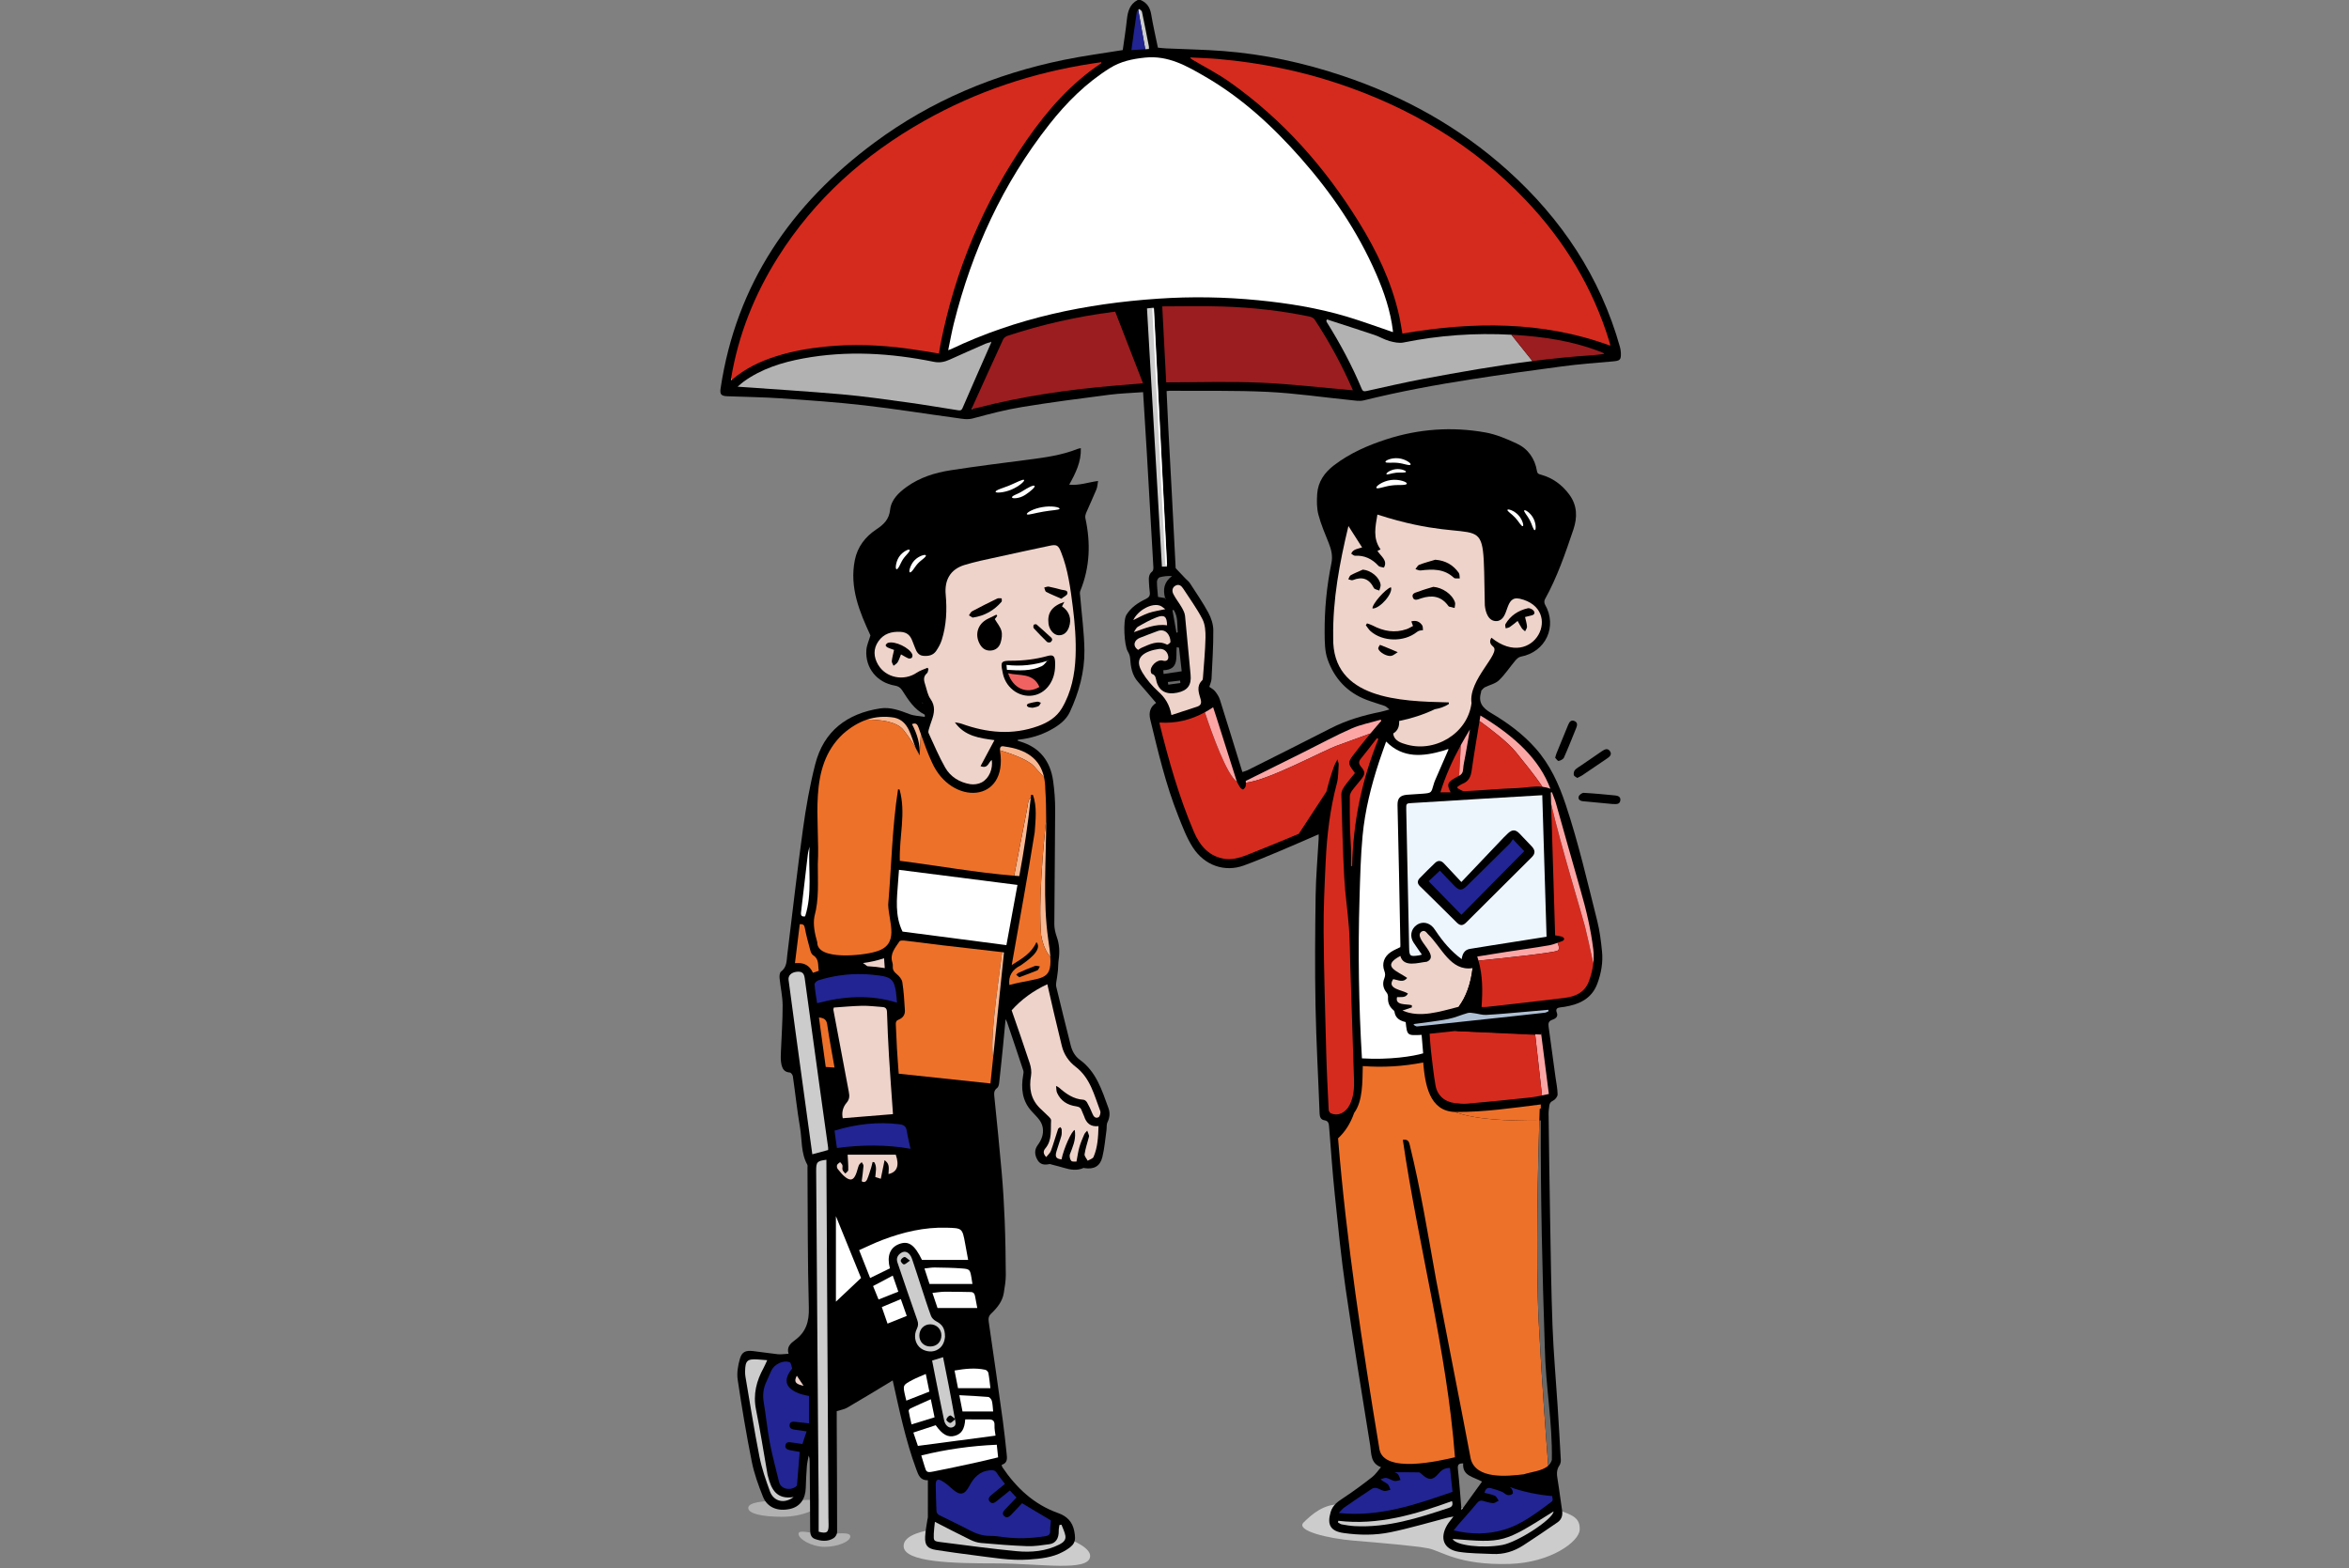
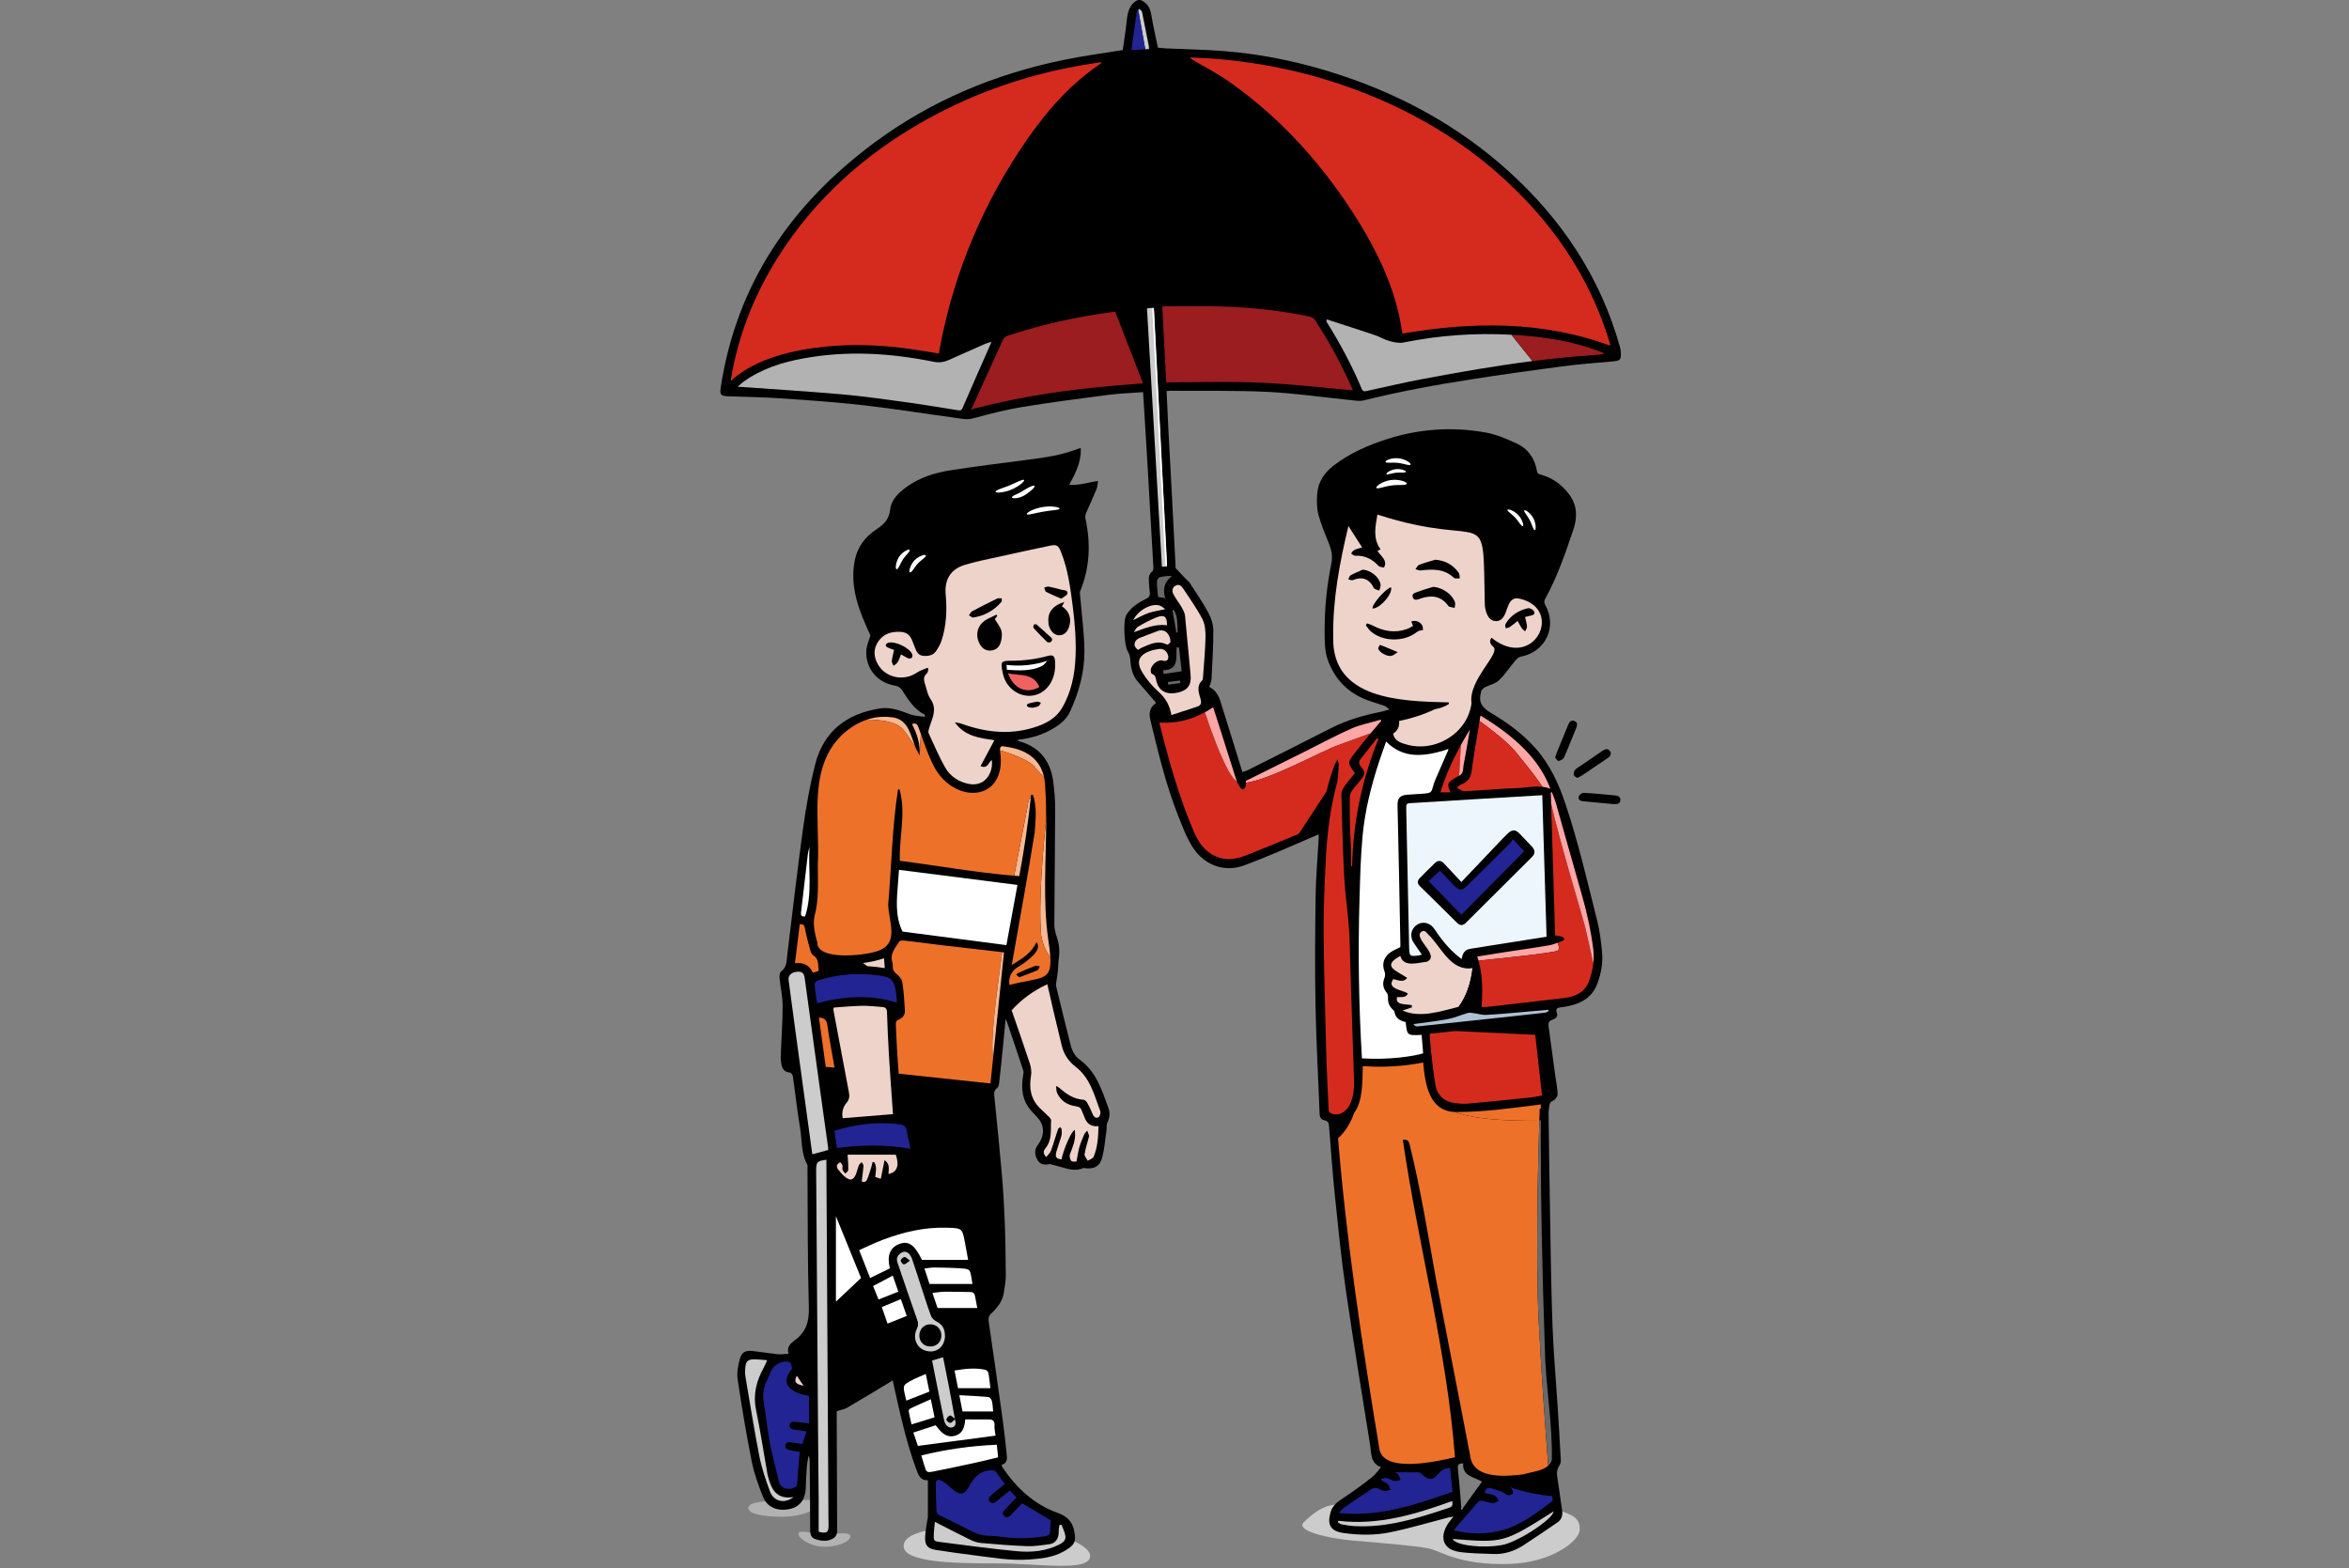
<svg xmlns="http://www.w3.org/2000/svg" width="346" height="231" viewBox="0 0 346 231" fill="none">
  <rect x="0" y="0" width="346" height="231" fill="#808080" stroke="none" />
  <g clip-path="url(#clip0_325_8690)">
    <path d="M160.574 229.244C160.489 231.608 153.106 230.312 146.763 230.312C140.42 230.312 133.18 230.158 133.103 227.794C133.019 225.196 140.192 224.743 146.532 224.743C152.878 224.743 160.651 227.107 160.574 229.244Z" fill="#CCCCCC" />
    <path d="M125.246 226.344C125.246 227.081 123.43 227.871 121.47 227.871C119.51 227.871 117.617 226.7 117.617 225.962C117.617 225.224 119.472 225.962 121.432 225.962C123.392 225.962 125.246 225.606 125.246 226.344Z" fill="#B2B2B2" />
    <path d="M120.668 221.461C120.668 222.301 118.173 223.444 115.207 223.444C112.24 223.444 110.216 222.985 110.216 222.148C110.216 221.31 112.286 221.079 115.253 221.079C118.217 221.079 120.668 220.621 120.668 221.461Z" fill="#B2B2B2" />
    <path d="M149.896 109.115C150.011 109.154 150.127 109.195 150.242 109.231C153.16 110.091 154.715 112.123 155.125 115.054C155.319 116.452 155.427 117.879 155.422 119.291C155.407 124.899 155.322 130.506 155.299 136.114C155.296 136.744 155.442 137.405 155.655 138.002C156.05 139.112 156.108 140.218 155.939 141.369C155.863 141.886 155.878 142.416 155.832 142.939C155.801 143.305 155.729 143.669 155.691 144.035C155.642 144.479 155.486 144.952 155.583 145.362C156.26 148.234 156.995 151.093 157.702 153.957C157.915 154.823 158.33 155.589 159.039 156.107C161.486 157.882 162.308 160.603 163.271 163.239C163.522 163.928 163.471 164.635 163.125 165.334C162.964 165.66 163.038 166.1 162.982 166.485C162.792 167.814 162.692 169.167 162.372 170.463C162.039 171.818 161.119 172.295 159.739 172.08C159.692 172.072 159.639 172.041 159.603 172.056C158.632 172.492 157.669 172.328 156.7 172.036C156.137 171.864 155.56 171.726 154.992 171.577C154.848 171.539 154.689 171.462 154.556 171.49C153.862 171.636 153.242 171.58 152.84 170.911C152.396 170.176 152.322 169.408 152.852 168.688C153.416 167.927 153.739 167.099 153.598 166.157C153.542 165.772 153.372 165.37 153.147 165.052C152.796 164.563 152.353 164.143 151.948 163.695C150.554 162.16 150.375 160.341 150.706 158.399C150.744 158.179 150.8 157.926 150.734 157.726C149.95 155.343 149.145 152.968 148.341 150.594C148.305 150.491 148.249 150.396 148.121 150.135C147.985 151.575 147.87 152.843 147.742 154.111C147.56 155.914 147.38 157.715 147.175 159.516C147.145 159.78 147.068 160.136 146.881 160.27C146.351 160.654 146.42 161.128 146.476 161.668C146.853 165.391 147.234 169.113 147.557 172.84C147.757 175.156 147.898 177.48 147.988 179.803C148.093 182.475 148.139 185.152 148.151 187.827C148.154 188.703 147.995 189.584 147.859 190.453C147.665 191.713 146.891 192.653 146.01 193.496C145.626 193.863 145.561 194.211 145.636 194.721C146.348 199.57 147.037 204.422 147.711 209.277C147.934 210.888 148.098 212.507 148.272 214.124C148.344 214.8 148.459 215.515 147.542 215.794C147.583 215.94 147.59 216.061 147.649 216.145C149.719 219.199 152.302 221.633 155.852 222.893C157.12 223.341 157.961 224.141 158.232 225.545C158.54 227.125 158.317 227.643 156.626 228.578C155.048 229.451 153.273 229.623 151.5 229.746C148.805 229.933 146.166 229.446 143.515 229.121C141.647 228.89 139.782 228.624 137.92 228.339C136.623 228.14 136.211 227.671 136.27 226.38C136.308 225.529 136.49 224.684 136.611 223.836C136.626 223.721 136.672 223.608 136.672 223.495C136.677 221.707 136.675 219.919 136.675 218.067C135.545 218.09 135.286 217.326 134.966 216.455C133.406 212.233 132.491 207.845 131.492 203.354C131.185 203.544 130.939 203.695 130.693 203.843C128.723 205.027 126.76 206.228 124.772 207.381C124.352 207.625 123.835 207.696 123.248 207.881C123.248 208.462 123.246 209.195 123.248 209.928C123.274 215.187 123.307 220.447 123.304 225.706C123.304 226.006 123.059 226.421 122.8 226.585C121.931 227.135 120.966 227.048 120.043 226.715C119.51 226.523 119.336 226.067 119.336 225.483C119.331 222.109 119.29 218.735 119.264 215.359C119.262 215.056 119.265 214.757 119.111 214.434C119.019 214.969 118.888 215.502 118.847 216.043C118.765 217.085 118.721 218.131 118.688 219.178C118.634 220.879 117.812 221.984 116.336 222.296C114.535 222.678 113.019 222.078 112.381 220.488C111.71 218.815 111.087 217.085 110.734 215.325C109.934 211.319 109.261 207.287 108.659 203.247C108.51 202.255 108.7 201.154 108.984 200.175C109.284 199.137 109.827 198.912 110.916 199.032C112.138 199.168 113.352 199.373 114.574 199.499C115.05 199.547 115.542 199.46 116.154 199.427C115.834 198.43 116.464 197.885 117.095 197.424C118.737 196.217 119.195 194.69 119.139 192.643C118.949 185.783 118.988 178.914 118.939 172.049C118.939 171.887 118.98 171.693 118.908 171.567C117.958 169.853 118.153 167.914 117.838 166.082C117.41 163.587 117.151 161.066 116.787 158.558C116.756 158.348 116.518 158.015 116.352 158.002C115.563 157.936 115.191 157.544 115.045 156.463C114.973 155.938 115.009 155.394 115.03 154.859C115.114 152.605 115.289 150.35 115.278 148.096C115.271 146.759 114.958 145.424 114.827 144.084C114.797 143.766 114.84 143.282 115.043 143.131C115.926 142.473 115.857 141.512 115.97 140.613C116.733 134.457 117.42 128.293 118.271 122.15C118.716 118.937 119.277 115.72 120.082 112.579C121.332 107.688 124.775 105.101 129.66 104.358C131.169 104.127 132.583 104.678 133.99 105.209C134.676 105.467 135.455 105.483 136.219 105.611C136.219 105.372 136.234 105.296 136.216 105.288C134.661 104.512 133.782 103.095 132.896 101.709C132.617 101.271 132.294 101.081 131.802 100.997C129.179 100.556 127.426 98.402 127.613 95.763C127.665 95.048 127.998 94.352 128.213 93.606C126.619 90.153 125.1 86.576 125.915 82.506C126.307 80.549 127.462 79.063 129.074 77.992C130.178 77.259 130.957 76.529 131.115 75.076C131.277 73.611 132.366 72.576 133.549 71.723C135.486 70.332 137.71 69.635 140.015 69.279C143.827 68.687 147.657 68.211 151.482 67.714C153.926 67.396 156.365 67.066 158.678 66.149C158.821 66.092 158.98 66.069 159.201 66.015C159.277 68.016 158.453 69.671 157.492 71.4C158.957 71.546 160.266 71.055 161.742 70.852C161.665 71.272 161.657 71.713 161.501 72.095C161.035 73.232 160.502 74.341 160.02 75.471C159.91 75.73 159.813 76.055 159.869 76.316C160.666 79.975 160.556 83.559 159.116 87.063C159.011 87.317 159.098 87.658 159.121 87.955C159.334 90.57 159.7 93.183 159.731 95.799C159.769 98.973 158.921 102.017 157.587 104.886C157.015 106.113 155.898 106.91 154.71 107.553C153.28 108.326 151.748 108.769 150.139 108.951C150.06 108.962 149.983 108.98 149.904 108.995C149.901 109.036 149.899 109.077 149.896 109.115Z" fill="black" />
    <path d="M140.648 106.408C142.098 108.47 144.296 108.741 146.479 109.033C145.782 110.337 145.118 111.58 144.432 112.863C145.549 113.304 145.59 112.272 146.084 111.954C146.274 113.242 145.715 114.657 144.609 115.253C144.122 115.515 143.44 115.61 142.89 115.517C141.332 115.253 140.005 114.446 139.226 113.078C138.301 111.454 137.576 109.715 136.785 108.016C136.718 107.873 136.751 107.658 136.798 107.494C136.923 107.048 137.072 106.607 137.228 106.169C137.62 105.073 137.825 104.038 137.051 102.957C136.659 102.414 136.534 101.671 136.324 101.007C136.124 100.372 135.88 99.724 136.552 99.165C136.693 99.047 136.693 98.76 136.757 98.55C136.71 98.492 136.664 98.433 136.616 98.374C136.093 98.607 135.519 98.771 135.053 99.088C133.15 100.392 130.48 99.872 129.335 97.91C128.672 96.772 128.613 95.592 129.373 94.487C130.157 93.353 131.302 93.002 132.665 93.084C133.608 93.14 134.092 93.619 134.389 94.428C134.518 94.777 134.671 95.118 134.797 95.466C135.007 96.04 135.301 96.542 135.973 96.611C136.723 96.688 137.448 96.552 137.899 95.886C138.232 95.392 138.537 94.846 138.716 94.28C139.406 92.1 139.503 89.848 139.298 87.596C139.103 85.46 139.964 83.887 142.036 83.239C143.607 82.747 145.234 82.434 146.845 82.075C149.432 81.499 152.025 80.951 154.618 80.397C155.658 80.175 155.891 80.328 156.293 81.338C157.318 83.915 157.671 86.646 158.015 89.356C158.322 91.792 158.524 94.275 158.427 96.721C158.319 99.36 157.804 101.986 156.416 104.327C155.617 105.675 154.338 106.446 152.917 106.961C149.125 108.331 145.372 107.963 141.655 106.623C141.332 106.51 140.984 106.479 140.648 106.408Z" fill="#EED3CA" />
    <path d="M157.912 67.875C157.361 68.915 156.854 69.955 156.27 70.949C155.775 71.79 155.934 72.328 156.928 72.461C157.746 72.571 158.588 72.499 159.418 72.492C159.618 72.489 159.818 72.433 160.189 72.374C159.803 73.163 159.482 73.839 159.142 74.508C158.878 75.025 158.581 75.525 158.317 76.042C158.071 76.524 157.956 76.977 158.652 77.203C158.755 77.236 158.875 77.372 158.893 77.48C159.298 79.841 159.321 82.188 158.568 84.655C158.391 83.902 158.271 83.287 158.102 82.688C157.93 82.086 157.72 81.494 157.505 80.905C156.977 79.462 156.109 78.891 154.589 79.211C150.365 80.095 146.138 80.981 141.944 81.999C139.188 82.667 137.833 84.752 138.045 87.558C138.199 89.584 138.058 91.595 137.582 93.57C137.394 94.352 137.19 95.179 136.106 95.346C135.399 94.136 135.227 92.448 133.526 91.987C132.004 91.577 130.58 91.823 129.204 92.766C128.784 91.762 128.29 90.816 127.988 89.812C127.352 87.706 126.681 85.606 127.027 83.326C127.278 81.658 128.095 80.382 129.307 79.298C129.55 79.083 129.799 78.855 130.083 78.709C131.395 78.03 132.284 77.187 132.325 75.504C132.355 74.318 133.329 73.455 134.31 72.766C136.083 71.518 138.107 70.891 140.205 70.56C143.807 69.989 147.429 69.54 151.039 69.008C153.28 68.669 155.512 68.27 157.912 67.875Z" fill="black" />
    <path d="M138.627 164.732C138.903 166.31 139.136 167.84 139.441 169.351C140.148 172.833 140.891 176.309 141.644 179.901C136.062 179.145 130.998 180.49 126.117 182.977C126.051 182.86 125.961 182.734 125.902 182.598C125.111 180.79 124.447 178.912 123.489 177.195C122.884 176.112 123.125 175.067 123 174.006C123.55 174.308 124.05 174.69 124.616 174.869C125.413 175.12 126.258 175.223 127.083 175.382C127.173 175.4 127.283 175.407 127.36 175.369C128.285 174.903 129.353 174.99 130.273 174.705C131.623 174.29 133.16 173.842 133.754 172.225C133.805 172.09 133.997 171.977 134.151 171.913C135.043 171.536 135.558 170.909 135.409 169.966C135.171 168.457 134.792 166.969 134.443 165.478C134.249 164.648 133.439 164.696 132.791 164.44C132.645 162.816 132.499 161.181 132.345 159.455C133.613 159.58 134.784 159.701 135.955 159.811C138.827 160.082 141.696 160.364 144.57 160.605C145.077 160.649 145.246 160.836 145.285 161.307C145.474 163.554 145.697 165.798 145.887 168.045C146.112 170.732 146.392 173.417 146.509 176.109C146.691 180.267 146.804 184.432 146.848 188.593C146.863 189.994 146.514 191.372 145.216 192.413C144.98 191.216 144.749 190.076 144.529 188.936C143.317 182.688 142.129 176.435 140.881 170.194C140.553 168.557 140.046 166.956 139.618 165.337C139.516 164.96 139.359 164.632 138.627 164.732Z" fill="black" />
    <path d="M149.871 130.363C149.345 133.214 148.807 136.155 148.241 139.232C143.084 138.558 137.966 137.892 132.939 137.236C131.787 134.869 132.104 132.413 132.281 129.966C132.325 129.364 132.371 128.764 132.417 128.139C138.212 128.877 143.999 129.615 149.871 130.363Z" fill="white" />
    <path d="M122.82 148.426C124.17 148.337 125.572 148.196 126.976 148.168C127.972 148.147 128.969 148.28 129.968 148.347C130.432 148.378 130.636 148.585 130.652 149.092C130.724 151.255 130.813 153.414 130.944 155.574C131.113 158.376 131.328 161.174 131.523 163.977C131.528 164.064 131.523 164.153 131.523 164.13C129.046 164.333 126.607 164.53 124.135 164.732C123.963 163.979 124.114 163.131 124.706 162.447C125.152 161.932 125.141 161.43 125.026 160.836C124.258 156.806 123.504 152.774 122.749 148.741C122.741 148.698 122.767 148.649 122.82 148.426Z" fill="#EED3CA" />
    <path d="M148.031 218.605C147.327 219.178 146.673 219.691 146.041 220.231C145.728 220.498 145.436 220.849 145.81 221.238C146.166 221.612 146.527 221.364 146.853 221.1C147.475 220.592 148.103 220.09 148.754 219.568C149.12 219.962 149.402 220.265 149.724 220.61C149.171 221.189 148.623 221.753 148.085 222.327C147.803 222.627 147.521 222.98 147.918 223.346C148.295 223.695 148.654 223.449 148.946 223.144C149.491 222.575 150.032 221.996 150.549 221.448C151.997 222.311 153.424 223.165 154.802 223.984C154.764 224.456 154.671 224.986 154.692 225.514C154.715 226.077 154.423 226.236 153.954 226.31C151.946 226.62 149.935 226.713 147.911 226.449C147.219 226.359 146.522 226.252 145.831 226.257C144.724 226.264 143.755 225.929 142.79 225.414C141.317 224.627 139.79 223.941 138.304 223.18C138.13 223.09 137.948 222.821 137.94 222.627C137.876 221.328 137.848 220.024 137.833 218.722C137.825 218 138.096 217.798 138.724 218.151C139.28 218.464 139.777 218.902 140.256 219.332C141.373 220.344 142.067 220.272 142.769 218.93C143.433 217.657 144.299 216.727 145.82 216.591C146.248 216.552 146.566 216.583 146.83 216.991C147.191 217.559 147.629 218.074 148.031 218.605Z" fill="#212492" />
    <path d="M127.127 189.413C128.912 193.058 129.935 196.742 130.806 200.472C131.198 202.142 131.195 202.158 129.755 203.031C127.911 204.153 126.053 205.257 124.201 206.369C123.743 206.646 123.351 206.479 123.225 205.944C123.189 205.788 123.205 205.619 123.202 205.457C123.182 201.525 123.159 197.59 123.164 193.658C123.164 193.424 123.358 193.143 123.543 192.966C124.496 192.046 125.48 191.157 126.44 190.243C126.676 190.022 126.858 189.743 127.127 189.413Z" fill="black" />
    <path d="M121.726 170.85C121.726 171.014 121.726 171.173 121.726 171.331C121.826 188.736 121.926 206.144 122.026 223.549C122.029 223.92 122.042 224.294 122.047 224.666C122.06 225.752 121.778 225.962 120.586 225.644C120.586 224.077 120.597 222.478 120.584 220.879C120.561 217.529 120.522 214.178 120.497 210.827C120.402 198.059 120.31 185.288 120.218 172.52C120.21 171.17 120.346 171.027 121.726 170.85Z" fill="#CCCCCC" />
    <path d="M119.17 205.652C119.17 206.994 119.17 208.309 119.17 209.684C118.458 209.605 117.791 209.523 117.128 209.459C116.767 209.423 116.38 209.423 116.308 209.887C116.231 210.371 116.587 210.537 116.982 210.601C117.571 210.699 118.163 210.771 118.814 210.863C118.601 211.503 118.414 212.069 118.196 212.723C117.635 212.643 117.066 212.566 116.5 212.482C116.119 212.423 115.775 212.459 115.693 212.91C115.611 213.355 115.924 213.535 116.293 213.614C116.79 213.719 117.294 213.799 117.797 213.888C117.666 215.515 117.54 217.147 117.397 218.776C117.387 218.879 117.256 218.991 117.154 219.061C116.421 219.568 115.017 219.447 114.738 218.264C114.292 216.368 113.764 214.49 113.401 212.579C113.019 210.573 112.824 208.534 112.486 206.521C112.309 205.465 112.44 204.494 112.891 203.541C113.137 203.016 113.36 202.478 113.595 201.95C114.033 200.974 115.348 200.313 116.318 200.68C116.528 200.759 116.577 201.276 116.685 201.597C116.698 201.633 116.605 201.704 116.564 201.758C115.266 203.462 115.819 204.584 117.82 205.319C118.23 205.468 118.673 205.532 119.17 205.652Z" fill="#212492" />
    <path d="M121.98 169.415C121.168 169.636 120.435 169.833 119.651 170.045C119.423 168.38 119.19 166.684 118.957 164.988C118.37 160.71 117.781 156.434 117.2 152.156C116.846 149.559 116.495 146.958 116.155 144.358C116.07 143.715 116.557 143.246 117.343 143.159C118.091 143.077 118.422 143.321 118.527 144.071C119.275 149.497 120.015 154.926 120.763 160.352C121.163 163.249 121.575 166.144 121.978 169.039C121.995 169.169 121.98 169.308 121.98 169.415Z" fill="#CCCCCC" />
    <path d="M131.082 186.843C130.129 187.31 129.179 187.776 128.169 188.27C127.667 186.997 127.137 185.657 126.548 184.164C127.706 183.654 128.823 183.1 129.983 182.66C133.024 181.507 136.144 180.762 139.434 180.859C141.716 180.925 141.744 180.908 142.154 183.147C142.308 183.989 142.464 184.835 142.605 185.606C140.333 185.606 138.076 185.606 135.801 185.606C134.705 183.344 133.808 182.726 132.396 183.282C131.077 183.8 130.608 185.076 131.082 186.843Z" fill="white" />
    <path d="M132.122 147.709C128.182 146.479 124.306 146.748 120.356 147.788C120.225 146.899 120.051 145.949 119.979 144.991C119.967 144.806 120.325 144.481 120.569 144.407C122.672 143.759 124.834 143.446 127.035 143.5C127.87 143.52 128.707 143.6 129.535 143.71C131.279 143.946 131.712 144.386 131.974 146.136C132.053 146.666 132.076 147.199 132.122 147.709Z" fill="#212492" />
    <path d="M123.279 169.121C123.21 168.652 123.148 168.245 123.092 167.837C123.036 167.425 122.982 167.01 122.923 166.559C126.082 165.601 129.276 165.209 132.555 165.629C133.142 165.703 133.462 165.957 133.559 166.569C133.703 167.458 133.923 168.334 134.118 169.233C130.524 168.603 126.93 168.634 123.279 169.121Z" fill="#212492" />
    <path d="M139.216 193.857C140.727 193.857 142.047 193.845 143.364 193.863C143.953 193.87 144.291 194.106 144.391 194.793C144.665 196.696 145.036 198.581 145.38 200.528C143.681 200.528 142.049 200.528 140.351 200.528C140.205 199.688 139.908 198.817 140.292 197.795C140.817 196.391 140.41 195.064 139.216 193.857Z" fill="black" />
    <path d="M139.195 196.929C139.124 197.649 138.86 198.494 137.909 198.92C137.102 199.281 136.016 199.048 135.399 198.42C134.758 197.769 134.582 196.693 135.043 195.766C135.268 195.313 135.284 194.949 135.109 194.459C134.108 191.644 133.157 188.808 132.191 185.977C131.987 185.38 132.212 184.922 132.691 184.589C133.332 184.146 134.005 184.491 134.346 185.47C134.838 186.894 135.284 188.334 135.755 189.766C136.203 191.132 136.634 192.502 137.133 193.85C137.249 194.16 137.561 194.465 137.863 194.623C138.804 195.123 139.198 195.679 139.195 196.929Z" fill="#CCCCCC" />
    <path d="M147.019 214.688C145.918 214.949 144.947 215.197 143.968 215.41C141.811 215.879 139.656 216.353 137.492 216.773C136.505 216.965 136.441 216.873 136.17 215.953C136.024 215.464 135.875 214.98 135.701 214.411C139.347 213.509 143.025 212.992 146.824 212.83C146.901 213.555 146.97 214.209 147.019 214.688Z" fill="white" />
    <path d="M134.536 211.037C135.673 210.663 136.764 210.304 137.825 209.956C138.824 211.362 139.657 211.803 140.666 211.508C141.622 211.229 142.072 210.558 142.175 209.098C143.34 209.098 144.516 209.09 145.695 209.103C146.235 209.108 146.517 209.333 146.489 209.956C146.463 210.504 146.589 211.06 146.638 211.49C142.828 211.992 139.067 212.489 135.202 213.002C135.022 212.474 134.794 211.805 134.536 211.037Z" fill="white" />
    <path d="M126.83 188.265C125.605 189.42 124.442 190.514 123.128 191.754C123.128 187.502 123.128 183.444 123.128 179.163C124.406 182.306 125.618 185.288 126.83 188.265Z" fill="white" />
    <path d="M116.9 220.536C115.532 221.582 113.954 221.192 113.411 219.706C112.799 218.031 112.209 216.325 111.863 214.583C111.09 210.668 110.472 206.721 109.799 202.786C109.755 202.535 109.745 202.276 109.75 202.022C109.776 200.442 110.068 200.167 111.61 200.265C112.045 200.293 112.483 200.334 113.009 200.375C112.806 200.808 112.665 201.167 112.481 201.502C111.418 203.429 110.905 205.417 111.359 207.653C112.002 210.835 112.499 214.047 113.06 217.247C113.075 217.339 113.109 217.426 113.132 217.516C113.608 219.401 114.384 220.941 116.9 220.536Z" fill="#CCCCCC" />
    <path d="M137.707 224.192C139.551 225.132 141.235 226.011 142.938 226.841C143.425 227.077 143.973 227.258 144.509 227.304C146.776 227.502 149.046 227.694 151.318 227.773C152.399 227.812 153.493 227.627 154.574 227.484C155.504 227.358 155.978 226.618 155.947 225.527C155.939 225.237 156.011 224.948 156.047 224.658C156.149 224.643 156.249 224.627 156.352 224.612C156.552 225.155 156.836 225.685 156.928 226.246C157.028 226.864 156.616 227.235 156.057 227.52C154.051 228.537 151.892 228.714 149.737 228.511C146.017 228.163 142.313 227.643 138.604 227.179C137.52 227.043 137.51 227.015 137.543 225.936C137.561 225.409 137.64 224.884 137.707 224.192Z" fill="#CCCCCC" />
    <path d="M124.854 170.107C127.234 170.107 129.596 170.107 131.948 170.107C132.504 171.718 132.138 172.676 130.872 172.956C130.982 171.685 130.908 171.388 130.296 170.911C130.111 171.816 129.934 172.689 129.737 173.652C129.373 173.535 129.143 173.46 128.925 173.391C128.981 172.615 129.204 171.869 128.769 171.203C128.689 171.196 128.61 171.188 128.531 171.18C128.459 171.47 128.4 171.764 128.31 172.046C128.128 172.612 127.964 173.189 127.729 173.734C127.575 174.091 127.27 174.255 126.927 174.014C127.024 173.235 127.137 172.492 127.191 171.747C127.204 171.572 127.019 171.385 126.927 171.203C126.781 171.357 126.578 171.488 126.504 171.67C126.325 172.115 126.245 172.607 126.048 173.045C125.707 173.809 125.308 173.962 124.629 173.494C124.147 173.163 123.773 172.666 123.394 172.208C123.281 172.072 123.238 171.79 123.299 171.629C123.363 171.454 123.591 171.339 123.745 171.198C123.863 171.349 124.04 171.483 124.086 171.654C124.142 171.869 124.035 172.133 124.104 172.341C124.173 172.546 124.373 172.705 124.514 172.884C124.665 172.712 124.939 172.543 124.944 172.366C124.967 171.68 124.9 170.988 124.854 170.107Z" fill="#EED3CA" />
    <path d="M132.696 202.791C132.186 200.764 131.669 198.74 131.179 196.709C131.138 196.537 131.218 196.207 131.341 196.143C132.132 195.733 132.952 195.379 133.721 195.023C133.675 195.948 133.544 196.77 133.616 197.572C133.711 198.635 134.333 199.473 135.299 199.896C136.001 200.203 136.093 200.687 136.121 201.225C134.953 201.758 133.841 202.268 132.696 202.791Z" fill="black" />
    <path d="M137.297 200.431C137.874 200.254 138.358 200.103 138.911 199.934C139.18 201.282 139.459 202.637 139.718 203.997C140.038 205.662 140.351 207.327 140.645 208.995C140.73 209.474 140.973 210.056 140.251 210.279C139.769 210.427 139.221 209.971 139.067 209.249C138.632 207.205 138.232 205.152 137.822 203.106C137.646 202.219 137.474 201.335 137.297 200.431Z" fill="#CCCCCC" />
    <path d="M136.91 189.144C136.685 188.447 136.444 187.704 136.17 186.866C136.721 186.81 137.197 186.713 137.671 186.72C139.016 186.741 140.364 186.761 141.703 186.861C142.818 186.943 142.879 187.048 143.071 188.101C143.133 188.437 143.179 188.775 143.238 189.146C141.135 189.144 139.078 189.144 136.91 189.144Z" fill="white" />
    <path d="M143.95 192.689C142.006 192.689 140.115 192.689 138.094 192.689C137.889 192.085 137.635 191.326 137.346 190.466C137.991 190.399 138.578 190.294 139.165 190.289C140.435 190.276 141.708 190.32 142.979 190.335C143.417 190.34 143.566 190.607 143.63 190.988C143.719 191.537 143.832 192.08 143.95 192.689Z" fill="white" />
    <path d="M140.599 201.899C142.149 201.63 143.635 201.469 145.129 201.789C145.313 201.827 145.554 202.073 145.587 202.258C145.726 203.003 145.792 203.764 145.884 204.504C144.301 204.504 142.738 204.504 141.114 204.504C140.94 203.608 140.776 202.783 140.599 201.899Z" fill="white" />
    <path d="M117.802 136.147C118.345 136.109 118.478 136.296 118.557 136.734C118.765 137.843 119.065 138.937 119.362 140.029C119.431 140.285 119.574 140.6 119.782 140.728C120.689 141.284 120.448 142.191 120.609 143.011C120.307 143.113 120.048 143.2 119.741 143.305C119.252 142.219 118.404 141.742 117.095 141.891C117.335 139.936 117.566 138.051 117.802 136.147Z" fill="#EE712A" />
    <path d="M141.304 205.532C142.81 205.616 144.191 205.67 145.567 205.793C145.766 205.811 146.038 206.139 146.097 206.369C146.223 206.856 146.228 207.376 146.287 207.93C144.793 207.93 143.305 207.93 141.775 207.93C141.634 207.21 141.493 206.49 141.304 205.532Z" fill="white" />
    <path d="M133.498 206.333C133.442 206.105 133.385 205.88 133.334 205.657C132.968 204.056 132.963 204.041 134.436 203.267C135.025 202.957 135.652 202.721 136.367 202.406C136.557 203.346 136.728 204.189 136.895 205.004C135.75 205.452 134.656 205.88 133.498 206.333Z" fill="white" />
    <path d="M137.658 208.79C136.511 209.144 135.427 209.477 134.267 209.835C134.121 209.18 133.957 208.514 133.841 207.837C133.823 207.73 134.013 207.527 134.149 207.463C135.089 207.02 136.042 206.602 137.105 206.126C137.307 207.092 137.479 207.917 137.658 208.79Z" fill="white" />
    <path d="M122.925 157.265C122.508 157.236 122.098 157.211 121.629 157.18C121.294 154.739 120.96 152.32 120.625 149.889C121.327 149.956 121.737 150.163 121.847 150.934C122.149 153.032 122.554 155.118 122.925 157.265Z" fill="#EE712A" />
    <path d="M133.562 193.855C132.565 194.255 131.664 194.616 130.731 194.99C130.472 194.239 130.201 193.458 129.888 192.554C130.772 192.182 131.661 191.808 132.691 191.378C132.993 192.238 133.278 193.045 133.562 193.855Z" fill="white" />
    <path d="M122.733 165.193C122.421 162.944 122.108 160.692 121.796 158.448C121.86 158.417 121.901 158.382 121.942 158.382C123.161 158.382 123.169 158.382 123.471 159.534C123.612 160.072 123.732 160.615 123.835 161.161C123.866 161.323 123.86 161.545 123.771 161.668C123.043 162.68 122.744 163.787 122.948 165.024C122.956 165.073 122.9 165.132 122.874 165.183C122.828 165.188 122.782 165.191 122.733 165.193Z" fill="black" />
    <path d="M128.6 189.454C129.555 188.947 130.483 188.457 131.5 187.917C131.794 188.765 132.056 189.515 132.322 190.279C131.343 190.666 130.406 191.037 129.407 191.434C129.153 190.812 128.894 190.179 128.6 189.454Z" fill="white" />
    <path d="M119.139 197.016C119.139 199.119 119.139 201.01 119.139 203.003C118.271 201.799 117.663 200.567 117.33 199.212C117.292 199.055 117.407 198.807 117.528 198.671C117.996 198.159 118.496 197.672 119.139 197.016Z" fill="black" />
    <path d="M119.231 124.732C119.039 128.139 119.687 131.603 118.593 134.99C118.096 135.074 117.932 134.882 117.991 134.388C118.327 131.577 118.645 128.764 118.98 125.954C119.026 125.542 119.144 125.14 119.231 124.732Z" fill="white" />
    <path d="M135.862 103.472C135.504 103.108 135.122 102.762 134.794 102.37C134.482 101.998 134.225 101.578 133.946 101.179C133.921 101.143 133.913 101.094 133.882 101.007C134.22 100.879 134.559 100.748 134.953 100.597C135.255 101.568 135.552 102.524 135.85 103.482L135.862 103.472Z" fill="black" />
    <path d="M140.195 217.639C140.968 217.47 141.622 217.329 142.37 217.167C142.047 217.739 141.77 218.231 141.452 218.797C141.007 218.387 140.628 218.038 140.195 217.639Z" fill="black" />
    <path d="M118.363 204.146C117.154 203.902 116.9 203.541 117.369 202.665C117.699 203.159 118.009 203.618 118.363 204.146Z" fill="#EED3CA" />
    <path d="M135.847 103.484C135.878 103.505 135.911 103.525 135.942 103.546C135.924 103.556 135.904 103.566 135.886 103.577C135.878 103.543 135.87 103.508 135.863 103.474C135.863 103.472 135.847 103.484 135.847 103.484Z" fill="white" />
    <path d="M121.65 133.494C122.6 133.701 123.41 133.988 124.234 134.032C125.505 134.101 126.786 134.003 128.062 133.98C128.246 133.978 128.443 133.957 128.607 134.021C128.759 134.08 128.992 134.257 128.976 134.347C128.948 134.508 128.792 134.713 128.638 134.775C128.344 134.892 128.016 134.951 127.695 134.987C126.046 135.174 124.403 135.159 122.813 134.618C122.451 134.495 122.1 134.285 121.808 134.039C121.67 133.927 121.683 133.629 121.65 133.494Z" fill="black" />
    <path d="M122.298 137.839C124.736 137.862 126.87 136.852 129.081 136.184C129.13 136.266 129.179 136.348 129.227 136.43C129.025 136.642 128.856 136.911 128.612 137.055C126.94 138.041 125.095 138.441 123.176 138.505C122.813 138.52 122.295 138.546 122.298 137.839Z" fill="black" />
    <path d="M135.496 115.184C134.787 113.219 134.079 111.255 133.37 109.29C133.472 109.254 133.572 109.218 133.672 109.179C134.656 111.044 135.368 113.009 135.755 115.09C135.67 115.12 135.583 115.154 135.496 115.184Z" fill="black" />
    <path d="M155.414 98.076C155.409 100.169 154.243 101.901 152.542 102.373C150.442 102.957 148.241 101.54 147.731 99.273C147.701 99.137 147.678 99.001 147.649 98.865C147.362 97.515 147.501 97.336 148.866 97.339C150.706 97.341 152.514 97.131 154.292 96.637C155.097 96.414 155.355 96.621 155.412 97.451C155.427 97.659 155.414 97.869 155.414 98.076Z" fill="black" />
    <path d="M132.714 96.401C132.545 96.814 132.43 97.213 132.222 97.554C132.091 97.772 131.822 97.907 131.615 98.079C131.523 97.849 131.336 97.608 131.359 97.39C131.415 96.852 131.569 96.322 131.692 95.743C131.377 95.627 131.049 95.528 130.739 95.381C130.611 95.32 130.426 95.12 130.452 95.053C130.508 94.907 130.662 94.743 130.811 94.697C131.822 94.388 133.99 95.425 134.377 96.406C134.43 96.544 134.402 96.796 134.307 96.893C134.208 96.995 133.951 97.047 133.816 96.993C133.477 96.857 133.167 96.65 132.714 96.401Z" fill="black" />
    <path d="M143.264 90.983C143.125 90.898 142.925 90.775 142.723 90.652C142.874 90.447 142.984 90.16 143.187 90.05C144.409 89.397 145.646 88.775 146.894 88.172C147.073 88.085 147.324 88.154 147.544 88.149C147.539 88.321 147.608 88.554 147.521 88.654C146.422 89.917 145.062 90.727 143.264 90.983Z" fill="black" />
    <path d="M156.329 88.201C155.501 87.834 154.779 87.547 154.092 87.186C153.934 87.102 153.903 86.771 153.813 86.553C154.036 86.505 154.274 86.382 154.479 86.42C155.115 86.538 155.74 86.72 156.367 86.879C156.728 86.968 157.305 86.899 157.223 87.437C157.184 87.711 156.687 87.914 156.329 88.201Z" fill="black" />
    <path d="M154.992 94.267C154.91 94.382 154.84 94.575 154.72 94.615C154.571 94.664 154.315 94.651 154.215 94.554C153.549 93.909 152.901 93.242 152.276 92.558C152.184 92.459 152.202 92.2 152.261 92.051C152.289 91.982 152.599 91.923 152.671 91.984C153.421 92.63 154.151 93.299 154.879 93.97C154.94 94.024 154.945 94.139 154.992 94.267Z" fill="black" />
    <path d="M152.097 104.266C151.848 104.23 151.656 104.232 151.49 104.166C151.382 104.125 151.246 103.984 151.249 103.892C151.251 103.802 151.403 103.666 151.51 103.638C151.93 103.525 152.353 103.418 152.783 103.367C152.952 103.346 153.142 103.469 153.321 103.525C153.206 103.697 153.127 103.946 152.965 104.025C152.683 104.163 152.353 104.199 152.097 104.266Z" fill="black" />
    <path d="M138.665 196.716C138.668 197.659 137.994 198.346 137.051 198.358C136.111 198.371 135.414 197.682 135.414 196.745C135.417 195.799 136.103 195.092 137.023 195.09C137.95 195.09 138.663 195.797 138.665 196.716Z" fill="black" />
    <path d="M134.036 185.706C133.613 185.988 133.378 186.262 133.144 186.262C132.973 186.262 132.653 185.882 132.673 185.703C132.694 185.501 133.004 185.211 133.221 185.178C133.406 185.15 133.636 185.432 134.036 185.706Z" fill="black" />
    <path d="M140.72 209.044C140.359 209.331 140.146 209.631 139.954 209.615C139.744 209.6 139.372 209.264 139.395 209.129C139.439 208.89 139.7 208.593 139.931 208.521C140.084 208.475 140.346 208.783 140.72 209.044Z" fill="black" />
    <path d="M153.104 101.197C151.241 102.324 149.217 101.432 148.49 99.181C150.142 99.591 152.179 99.065 153.104 101.197Z" fill="#EF6261" />
    <path d="M154.287 97.321C154.013 97.597 153.788 97.976 153.455 98.133C151.823 98.899 150.083 98.783 148.316 98.671C148.295 98.425 148.277 98.207 148.254 97.951C150.347 98.192 152.345 97.979 154.297 97.338L154.287 97.321Z" fill="white" />
    <path d="M153.941 100.705C153.413 100.147 153.021 99.731 152.66 99.347C153.36 98.976 154.082 98.591 154.958 98.125C154.61 99.007 154.29 99.819 153.941 100.705Z" fill="black" />
    <path d="M154.297 97.339C154.318 97.308 154.338 97.277 154.359 97.249C154.367 97.277 154.374 97.305 154.379 97.334C154.349 97.328 154.315 97.326 154.285 97.321C154.287 97.321 154.297 97.339 154.297 97.339Z" fill="white" />
    <path d="M147.506 92.932C147.342 92.333 146.889 91.813 146.527 91.198C146.543 91.183 146.599 91.121 146.65 91.057C146.735 90.952 146.809 90.842 146.889 90.732C146.848 90.67 146.809 90.606 146.768 90.545C146.327 90.76 145.887 90.97 145.449 91.19C144.068 91.887 143.561 93.378 144.255 94.761C144.585 95.42 145.085 95.873 145.884 95.84C146.684 95.807 147.198 95.33 147.401 94.623C147.557 94.09 147.649 93.455 147.506 92.932Z" fill="black" />
    <path d="M156.429 89.325C156.516 89.159 156.603 88.995 156.775 88.667C154.925 89.284 154.244 90.301 154.443 91.89C154.551 92.745 155.181 93.504 155.847 93.573C156.575 93.65 157.156 93.232 157.446 92.428C157.892 91.183 157.518 90.055 156.429 89.325Z" fill="black" />
    <path d="M150.844 70.716C150.962 70.89 150.081 71.659 148.976 72.128C148.426 72.361 147.844 72.492 147.411 72.538C146.976 72.586 146.678 72.566 146.65 72.453C146.622 72.34 146.881 72.192 147.28 72.038C147.68 71.882 148.205 71.713 148.71 71.503C149.719 71.085 150.718 70.522 150.844 70.716Z" fill="white" />
    <path d="M152.389 71.585C152.45 71.68 152.299 71.877 152.038 72.118C151.774 72.358 151.415 72.648 150.998 72.912C150.79 73.042 150.557 73.16 150.329 73.237C150.101 73.314 149.888 73.358 149.704 73.381C149.338 73.422 149.089 73.388 149.061 73.275C149.033 73.16 149.243 73.027 149.558 72.884C149.881 72.738 150.26 72.576 150.634 72.335C151.016 72.1 151.426 71.846 151.753 71.7C152.084 71.549 152.33 71.493 152.389 71.585Z" fill="white" />
    <path d="M136.377 81.809C136.429 81.909 136.27 82.081 136.019 82.291C135.768 82.503 135.435 82.749 135.178 83.034C134.917 83.316 134.697 83.672 134.494 83.938C134.295 84.204 134.118 84.366 134.013 84.315C133.908 84.263 133.928 84.03 134.031 83.705C134.136 83.385 134.328 82.947 134.671 82.575C135.012 82.204 135.442 81.973 135.763 81.853C136.091 81.735 136.329 81.712 136.377 81.809Z" fill="white" />
    <path d="M156.07 74.936C156.06 75.048 155.75 75.097 155.299 75.151C154.851 75.202 154.259 75.271 153.672 75.374C153.086 75.474 152.504 75.604 152.061 75.704C151.618 75.802 151.308 75.853 151.254 75.745C151.203 75.643 151.449 75.427 151.879 75.217C152.307 75.002 152.919 74.808 153.549 74.703C154.179 74.595 154.823 74.585 155.299 74.646C155.775 74.708 156.08 74.828 156.07 74.936Z" fill="white" />
    <path d="M133.985 81.002C134.051 81.092 133.921 81.289 133.708 81.535C133.495 81.783 133.206 82.081 132.998 82.403C132.786 82.724 132.627 83.11 132.468 83.405C132.312 83.7 132.166 83.887 132.053 83.853C131.943 83.82 131.922 83.584 131.974 83.249C132.028 82.916 132.148 82.455 132.427 82.032C132.704 81.609 133.093 81.315 133.39 81.145C133.688 80.976 133.921 80.915 133.985 81.002Z" fill="white" />
    <path d="M147.611 140.269C147.578 140.264 147.544 140.259 147.508 140.254C144.67 139.929 141.829 139.611 138.993 139.275C137.1 139.053 135.214 138.794 133.321 138.574C133.042 138.54 132.588 138.522 132.489 138.676C131.884 139.606 131.044 140.477 131.436 141.758C131.497 141.955 131.525 142.175 131.51 142.38C131.474 142.867 131.676 143.159 132.058 143.472C132.432 143.779 132.842 144.243 132.911 144.689C133.124 146.059 133.206 147.45 133.29 148.836C133.329 149.474 132.991 149.961 132.389 150.194C132.015 150.34 131.928 150.563 131.951 150.937C132.022 152.097 132.048 153.26 132.117 154.421C132.189 155.663 132.286 156.906 132.376 158.171C136.9 158.653 141.332 159.127 145.892 159.611C146.025 158.33 146.156 157.052 146.289 155.776C145.83 153.404 146.742 146.874 147.611 140.269Z" fill="#EE712A" />
    <path d="M147.611 140.269C146.742 146.874 145.83 153.404 146.286 155.773C146.822 150.596 147.352 145.457 147.885 140.31C147.811 140.3 147.713 140.285 147.611 140.269Z" fill="#F7B894" />
    <path d="M151.423 118.361C151.364 118.958 150.339 123.894 149.386 129.005C149.637 129.026 149.888 129.046 150.139 129.064C150.862 125.15 151.413 121.435 151.828 117.541C151.666 117.623 151.477 117.833 151.423 118.361Z" fill="#F7B894" />
    <path d="M121.647 141.648C121.647 141.842 121.634 141.935 121.65 142.024C121.688 142.247 121.739 142.47 121.803 142.772C123.784 142.352 125.759 142.219 127.749 142.334L127.119 141.873C125.3 142.099 123.484 142.011 121.647 141.648Z" fill="black" />
    <path d="M130.221 141.164C129.184 141.507 128.151 141.74 127.116 141.871L127.747 142.332C128.602 142.38 129.463 142.473 130.324 142.616C130.288 142.078 130.257 141.643 130.221 141.164Z" fill="#EED3CA" />
    <path d="M154.269 144.996C154.264 144.976 154.259 144.955 154.254 144.935C152.514 145.419 150.844 145.908 149.163 146.341C148.426 146.531 148.344 146.915 148.569 147.56C148.718 147.986 148.864 148.408 149.012 148.834C150.431 147.243 152.222 145.931 154.269 144.996Z" fill="black" />
    <path d="M159.59 162.009C159.777 162.019 160.018 162.222 160.118 162.401C160.412 162.924 160.679 163.469 160.896 164.028C161.073 164.486 161.357 164.814 161.808 164.584C162.008 164.481 162.159 163.923 162.065 163.674C161.17 161.328 160.607 158.809 158.429 157.144C157.428 156.378 156.703 155.336 156.398 154.057C156.024 152.477 155.632 150.899 155.26 149.315C154.932 147.919 154.617 146.518 154.269 144.996C152.222 145.929 150.431 147.243 149.012 148.834C149.919 151.434 150.821 154.037 151.682 156.652C151.871 157.226 151.968 157.897 151.866 158.484C151.548 160.3 151.825 161.907 153.167 163.244C153.611 163.685 154.084 164.094 154.525 164.538C154.663 164.676 154.833 164.883 154.822 165.047C154.733 166.464 155.009 167.958 153.969 169.185C153.68 169.528 153.603 169.928 154.102 170.453C154.361 170.12 154.681 169.856 154.804 169.523C155.189 168.47 155.491 167.386 155.85 166.323C155.888 166.205 156.07 166.134 156.188 166.041C156.254 166.152 156.375 166.259 156.38 166.369C156.393 166.692 156.416 167.033 156.334 167.338C156.121 168.111 155.832 168.862 155.609 169.633C155.378 170.432 155.565 170.699 156.357 170.799C156.68 169.203 157.861 166.543 158.306 166.464C158.322 166.6 158.342 166.736 158.352 166.869C158.437 167.999 157.994 168.995 157.602 170.015C157.494 170.294 157.592 170.791 157.789 171.006C157.958 171.188 158.411 171.101 158.56 171.116C158.726 170.271 158.808 169.613 158.99 168.982C159.175 168.339 159.444 167.719 159.71 167.105C159.8 166.9 159.997 166.741 160.143 166.561C160.233 166.8 160.34 167.033 160.407 167.276C160.435 167.379 160.387 167.507 160.358 167.617C160.148 168.421 159.874 169.215 159.756 170.033C159.715 170.325 160.051 170.673 160.215 170.993C160.51 170.809 160.963 170.694 161.076 170.432C161.69 169.008 161.762 167.481 161.808 165.895C160.609 166.031 160.005 165.429 159.682 164.43C159.597 164.166 159.439 163.925 159.359 163.661C159.229 163.236 158.985 163.044 158.524 162.98C157.251 162.806 156.244 162.194 155.701 160.982C155.586 160.726 155.611 160.411 155.552 159.98C155.819 160.121 155.908 160.149 155.973 160.208C157.023 161.13 158.122 161.922 159.59 162.009Z" fill="#EED3CA" />
    <path d="M134.894 110.209C135.056 110.596 135.237 110.962 135.468 111.285C135.468 111.285 135.284 110.88 134.894 110.209Z" fill="#FCA6A6" />
    <path d="M153.793 114.539C153.198 111.734 151.098 110.383 147.998 109.976C147.473 109.851 147.268 109.971 147.301 110.535C148.738 110.96 151.336 111.839 152.291 112.863C152.709 113.312 153.247 113.916 153.793 114.539Z" fill="#F7B894" />
    <path d="M135.307 107.196C135.125 106.686 134.917 106.441 134.333 106.674C135.097 108.124 135.563 109.627 135.465 111.288L135.637 108.129C135.53 107.816 135.419 107.506 135.307 107.196Z" fill="#F7B894" />
    <path d="M133.098 107.558C133.916 108.613 134.505 109.543 134.892 110.209C134.146 108.421 133.88 106.19 131.73 105.721C130.285 105.475 128.948 105.598 127.708 106.011C129.519 106.005 132.084 106.246 133.098 107.558Z" fill="#F7B894" />
    <path d="M153.352 137.746C153.69 139.637 154.31 140.485 154.717 140.992C154.674 140.305 154.569 139.46 154.405 138.42C153.58 132.633 154.103 126.656 154.103 120.743C153.657 124.835 152.94 132.717 153.352 137.746Z" fill="#F7B894" />
    <path d="M153.352 137.746C152.94 132.717 153.657 124.835 154.1 120.741C154.1 119.229 154.067 117.723 153.967 116.227C153.962 115.612 153.898 115.054 153.79 114.539C153.247 113.916 152.709 113.311 152.289 112.863C151.333 111.838 148.736 110.96 147.298 110.534C147.298 110.555 147.298 110.573 147.301 110.596C148.526 118.384 140.118 118.704 137.279 112.32C136.641 110.962 136.137 109.543 135.635 108.124L135.463 111.283C135.232 110.96 135.05 110.593 134.889 110.207C134.502 109.54 133.913 108.613 133.096 107.555C132.081 106.241 129.514 106 127.706 106.008C126.425 106.433 125.249 107.168 124.168 108.124C118.883 113.053 120.827 120.869 120.461 127.312C120.453 129.886 120.661 132.458 119.966 135.01C119.726 136.199 120.036 137.623 120.382 138.812C120.325 141.555 127.227 140.738 128.935 140.208C132.635 139.206 130.908 135.925 130.829 133.263C131.315 127.606 131.405 121.878 132.281 116.273C132.353 116.283 132.427 116.293 132.499 116.304C133.483 119.765 132.43 123.251 132.54 126.81C138.153 127.519 143.704 128.544 149.381 129.005C150.334 123.892 151.359 118.958 151.418 118.361C151.472 117.833 151.661 117.623 151.823 117.541C151.838 117.392 151.856 117.244 151.871 117.093C151.958 117.093 152.048 117.093 152.135 117.09C152.786 118.801 152.53 120.823 152.409 122.606C151.364 129.192 150.175 135.563 149.025 142.165C150.557 141.212 151.956 140.405 152.665 138.781C153.68 139.972 151.167 141.632 150.347 142.214C149.081 142.834 148.508 143.81 148.674 145.104C153.301 143.882 154.938 144.683 154.71 140.992C154.31 140.485 153.69 139.637 153.352 137.746Z" fill="#EE712A" />
    <path d="M150.132 143.964C149.937 143.807 149.812 143.707 149.686 143.608C149.796 143.508 149.888 143.374 150.017 143.315C150.818 142.962 151.62 142.603 152.443 142.301C152.647 142.224 152.927 142.342 153.17 142.37C153.047 142.567 152.97 142.872 152.796 142.947C151.93 143.318 151.039 143.625 150.132 143.964Z" fill="black" />
    <path d="M229.784 222.529C231.615 223.216 232.761 223.597 232.684 225.352C232.607 227.107 228.408 230.207 222.383 230.389C214.828 230.617 212.31 228.48 210.404 228.099C208.495 227.717 203.003 227.258 199.339 226.953C195.676 226.649 190.793 225.503 192.015 224.284C193.237 223.065 194.992 221.538 197.433 221.615C199.875 221.691 209.338 220.774 212.084 222.15C212.082 222.147 228.631 222.096 229.784 222.529Z" fill="#CCCCCC" />
    <path d="M238.745 51.918C238.732 51.644 238.683 51.362 238.609 51.098C235.714 40.794 230.017 32.256 222.116 25.139C214.997 18.729 206.789 14.187 197.723 11.154C192.033 9.251 186.205 7.988 180.22 7.521C177.415 7.304 174.597 7.26 171.784 7.13C171.328 7.109 170.875 7.05 170.555 7.019C170.206 5.318 169.837 3.738 169.573 2.139C169.404 1.12 168.956 0.389 167.99 0C167.849 0 167.711 0 167.57 0C166.41 0.612 166.115 1.675 165.987 2.879C165.825 4.419 165.574 5.949 165.377 7.375C162.467 7.852 159.585 8.229 156.744 8.81C146.566 10.898 137.151 14.815 128.787 21.02C116.526 30.111 108.438 41.86 106.143 57.205C106.012 58.079 106.212 58.338 107.124 58.373C109.776 58.476 112.432 58.504 115.078 58.686C119.162 58.965 123.251 59.247 127.316 59.713C131.866 60.233 136.39 60.969 140.927 61.581C141.709 61.686 142.464 61.865 143.315 61.635C145.713 60.984 148.131 60.354 150.58 59.954C154.822 59.257 159.09 58.709 163.356 58.158C165.006 57.946 166.676 57.897 168.374 57.771C168.567 60.879 168.759 63.892 168.935 66.907C169.261 72.456 169.578 78.005 169.888 83.553C169.901 83.766 169.86 84.076 169.722 84.184C169.199 84.594 169.197 85.132 169.233 85.698C169.266 86.207 169.284 86.722 169.358 87.227C169.432 87.74 169.256 88.003 168.777 88.237C167.639 88.787 166.579 89.476 165.905 90.596C165.4 91.434 165.597 95.112 166.112 95.953C166.297 96.252 166.44 96.619 166.463 96.962C166.553 98.235 166.735 99.452 167.632 100.459C168.523 101.461 169.381 102.488 170.293 103.551C169.45 104.084 169.176 104.937 169.425 105.967C170.585 110.778 171.72 115.599 173.554 120.21C174.177 121.778 174.779 123.397 175.681 124.806C177.413 127.519 180.415 128.521 183.21 127.501C184.931 126.874 186.627 126.162 188.318 125.455C190.286 124.63 192.238 123.766 194.238 122.9C194.238 123.154 194.249 123.356 194.236 123.559C194.082 126.346 193.829 129.131 193.788 131.918C193.711 137.316 193.667 142.716 193.77 148.111C193.872 153.432 194.177 158.75 194.374 164.069C194.395 164.594 194.584 164.95 195.081 165.032C195.619 165.119 195.727 165.437 195.763 165.898C196.034 169.279 196.267 172.669 196.616 176.043C197.09 180.641 197.541 185.247 198.204 189.82C199.324 197.544 200.584 205.247 201.827 212.953C202.016 214.127 201.837 215.543 203.415 216.138C202.949 216.67 202.598 217.219 202.116 217.595C200.763 218.646 199.388 219.675 197.956 220.616C197.1 221.177 196.314 221.689 195.998 222.755C195.445 224.627 195.981 225.56 197.902 225.834C200.2 226.162 202.526 226.19 204.783 225.726C207.621 225.145 210.409 224.305 213.216 223.58C213.455 223.518 213.698 223.485 214.09 223.408C213.695 223.933 213.38 224.276 213.152 224.671C212.015 226.615 212.663 228.25 214.851 228.601C216.493 228.862 218.181 228.839 219.851 228.924C221.512 229.008 223.028 228.534 224.406 227.635C226.097 226.528 227.775 225.406 229.433 224.253C230.007 223.854 230.204 223.249 230.094 222.527C229.858 221.013 229.689 219.486 229.433 217.977C229.307 217.234 229.233 216.553 229.697 215.884C229.853 215.658 229.917 215.318 229.901 215.036C229.761 212.413 229.602 209.792 229.435 207.171C229.182 203.226 228.828 199.286 228.68 195.338C228.48 189.966 228.418 184.591 228.321 179.217C228.231 174.167 228.17 169.118 228.103 164.071C228.098 163.679 228.167 163.285 228.208 162.89C228.247 162.524 228.4 162.314 228.779 162.132C229.084 161.986 229.433 161.533 229.43 161.22C229.42 160.372 229.233 159.527 229.118 158.679C228.779 156.194 228.441 153.709 228.103 151.226C228.039 150.755 228.101 150.412 228.651 150.227C229.082 150.084 229.553 149.794 229.32 149.197C229.089 148.6 229.389 148.449 229.881 148.393C230.065 148.372 230.252 148.355 230.434 148.324C232.594 147.963 234.438 147.158 235.279 144.914C235.86 143.364 236.137 141.763 235.97 140.126C235.819 138.627 235.632 137.113 235.266 135.656C233.821 129.912 232.497 124.138 230.616 118.509C229.607 115.484 228.321 112.645 226.169 110.222C224.286 108.101 222.037 106.456 219.634 105.037C218.337 104.271 217.705 103.441 218.163 101.958C218.184 101.894 218.15 101.794 218.186 101.753C218.35 101.573 218.501 101.358 218.709 101.253C219.401 100.897 220.256 100.728 220.789 100.218C221.688 99.362 222.375 98.289 223.182 97.334C223.394 97.08 223.697 96.79 223.997 96.737C227.683 96.058 229.44 92.276 227.565 89.038C227.458 88.851 227.447 88.498 227.55 88.311C229.366 85.042 230.568 81.525 231.756 78.005C232.363 76.209 232.335 74.436 231.131 72.827C230.065 71.403 228.708 70.404 226.978 69.927C226.692 69.848 226.458 69.804 226.389 69.389C226.084 67.55 225.083 66.118 223.41 65.339C221.927 64.647 220.364 63.984 218.768 63.702C213.862 62.831 208.995 63.174 204.232 64.711C201.473 65.603 198.845 66.756 196.519 68.523C195.099 69.602 194.136 70.97 194.016 72.773C193.949 73.785 193.944 74.851 194.198 75.819C194.577 77.267 195.184 78.658 195.74 80.057C196.116 81.007 196.324 81.937 196.111 82.975C195.414 86.379 195.084 89.827 195.115 93.299C195.127 94.567 195.13 95.914 195.535 97.088C196.508 99.913 198.417 101.993 201.266 103.087C202.152 103.428 203.074 103.679 203.971 103.999C204.173 104.071 204.337 104.263 204.668 104.512C204.076 104.673 203.725 104.793 203.364 104.865C200.802 105.378 198.317 106.1 195.975 107.304C191.923 109.384 187.847 111.413 183.776 113.458C183.54 113.575 183.277 113.634 182.997 113.729C181.88 110.119 180.802 106.589 179.687 103.069C179.546 102.624 179.267 102.198 178.97 101.829C178.742 101.548 178.383 101.371 178.13 101.181C178.26 100.72 178.435 100.369 178.453 100.013C178.57 97.623 178.729 95.23 178.716 92.84C178.711 91.977 178.409 91.042 177.994 90.273C177.179 88.764 176.196 87.345 175.263 85.9C175.104 85.652 174.848 85.467 174.638 85.252C174.159 84.752 173.675 84.253 173.209 83.74C173.145 83.671 173.162 83.52 173.157 83.407C172.97 79.785 172.786 76.16 172.596 72.535C172.43 69.376 172.253 66.218 172.089 63.059C171.997 61.253 171.92 59.444 171.835 57.613C172.022 57.595 172.158 57.566 172.294 57.566C177.11 57.605 181.937 57.497 186.745 57.73C190.78 57.925 194.794 58.522 198.819 58.927C199.503 58.996 200.236 59.139 200.881 58.981C206.123 57.684 211.426 56.703 216.757 55.873C221.189 55.184 225.633 54.559 230.081 53.975C232.545 53.652 235.03 53.45 237.507 53.245C238.637 53.147 238.799 53.042 238.745 51.918ZM215.519 215.584C215.384 217.452 217.026 217.541 218.296 218.264C217.267 219.693 216.26 221.087 215.274 222.45C215.102 220.398 214.966 218.42 214.748 216.448C214.684 215.843 214.787 215.556 215.519 215.584Z" fill="black" />
    <path d="M205.741 104.34C205.864 104.932 206.054 105.587 206.087 106.205C207.862 105.846 209.645 105.283 211.339 104.473C209.535 104.775 207.534 104.401 205.741 104.34Z" fill="black" />
    <path d="M223.848 88.196C221.54 87.688 222.411 91.252 220.507 91.495C219.231 91.587 218.806 90.191 218.711 89.179C218.368 73.393 219.564 81.202 202.887 75.802C202.61 77.51 202.162 79.283 203.351 80.935C203.154 81.028 202.974 81.112 202.892 81.151C203.397 81.947 204.452 82.572 203.845 83.615C203.574 83.533 203.212 83.536 203.048 83.359C202.108 82.334 200.994 81.794 199.585 81.865C199.408 81.876 199.219 81.671 199.034 81.568C199.249 80.879 200.184 80.81 200.635 80.646C200 79.652 199.349 78.635 198.619 77.49C197.315 82.905 196.293 88.321 196.375 93.903C196.188 103.067 206.397 103.303 213.193 103.469C213.262 103.472 213.332 103.472 213.401 103.474C213.406 103.551 213.411 103.628 213.416 103.707C212.776 104.125 212.074 104.355 211.339 104.481C209.643 105.291 207.862 105.854 206.087 106.213C206.128 106.935 205.956 107.604 205.216 108.055C205.29 108.923 206.051 109.356 206.889 109.589C211.213 111.026 216.178 108.121 216.749 103.579C216.252 100.105 221.173 96.212 219.931 95.258C219.575 94.951 219.288 94.562 219.682 93.947C225.938 98.981 230.48 89.72 223.848 88.196Z" fill="#EED3CA" />
    <path d="M232.32 114.603C232.133 114.454 231.851 114.344 231.818 114.18C231.769 113.949 231.828 113.609 231.979 113.442C232.238 113.155 232.599 112.963 232.924 112.74C233.939 112.043 234.953 111.349 235.97 110.652C236.36 110.386 236.798 110.176 237.133 110.647C237.469 111.121 237.139 111.452 236.734 111.723C235.502 112.551 234.277 113.396 233.045 114.226C232.837 114.364 232.599 114.459 232.32 114.603Z" fill="black" />
    <path d="M229.071 111.626C229.161 111.329 229.2 111.147 229.269 110.975C229.837 109.579 230.411 108.183 230.983 106.787C231.154 106.366 231.403 106.003 231.918 106.22C232.386 106.418 232.343 106.828 232.176 107.23C231.579 108.69 231.008 110.163 230.365 111.603C230.258 111.846 229.868 112.043 229.579 112.097C229.438 112.125 229.225 111.777 229.071 111.626Z" fill="black" />
    <path d="M237.492 118.44C236.091 118.307 234.631 118.169 233.173 118.033C232.735 117.992 232.402 117.756 232.545 117.323C232.625 117.085 233.035 116.785 233.281 116.798C234.836 116.88 236.385 117.034 237.935 117.183C238.361 117.224 238.753 117.421 238.668 117.925C238.56 118.574 238.004 118.438 237.492 118.44Z" fill="black" />
-     <path d="M205.17 48.926C202.882 48.152 200.638 47.319 198.353 46.635C194.108 45.367 189.75 44.668 185.344 44.232C180.417 43.746 175.486 43.664 170.557 44.002C159.967 44.724 149.704 46.84 140.056 51.446C139.974 51.485 139.887 51.508 139.667 51.585C139.954 50.209 140.182 48.913 140.499 47.639C143.187 36.908 147.698 27.045 154.564 18.32C157.095 15.102 159.964 12.235 163.469 10.042C165.072 9.038 166.784 8.68 168.656 8.485C172.076 8.131 174.799 9.714 177.523 11.293C182.938 14.428 187.48 18.625 191.595 23.29C196.127 28.428 199.962 34.039 202.705 40.343C203.876 43.036 204.816 45.803 205.172 48.739C205.177 48.808 205.17 48.877 205.17 48.926Z" fill="white" />
    <path d="M237.156 50.914C227.155 47.253 216.944 47.368 206.568 49.141C206.407 48.249 206.274 47.314 206.066 46.397C204.947 41.466 202.787 36.972 200.149 32.704C195.135 24.601 188.918 17.587 181.104 12.071C179.4 10.87 177.525 9.909 175.729 8.844C175.581 8.754 175.417 8.687 175.302 8.459C176.726 8.539 178.153 8.575 179.572 8.703C185.523 9.241 191.354 10.388 197.028 12.276C207.629 15.801 216.99 21.335 224.721 29.466C230.416 35.458 234.618 42.349 237.041 50.283C237.095 50.46 237.146 50.639 237.19 50.821C237.192 50.855 237.162 50.901 237.156 50.914Z" fill="#D52B1E" />
    <path d="M107.68 55.791C108.746 49.353 111.115 43.415 114.584 37.91C119.997 29.315 127.339 22.757 136.147 17.797C143.863 13.45 152.138 10.698 160.886 9.358C161.322 9.292 161.755 9.23 162.203 9.164C162.203 9.243 162.218 9.307 162.201 9.32C157.73 12.299 154.256 16.26 151.233 20.625C144.906 29.763 140.671 39.798 138.535 50.711C138.447 51.162 138.378 51.618 138.301 52.077C136.68 51.823 135.104 51.544 133.518 51.334C129.563 50.811 125.597 50.66 121.614 51.059C119.154 51.305 116.736 51.725 114.374 52.466C111.979 53.219 109.753 54.285 107.831 55.935C107.757 55.906 107.708 55.86 107.68 55.791Z" fill="#D52B1E" />
    <path d="M201.289 79.173C200.354 78.22 199.908 77.082 199.974 75.748C199.982 75.586 200.062 75.412 200.026 75.266C199.951 74.979 199.818 74.708 199.711 74.431C199.424 74.562 198.983 74.615 198.875 74.836C198.23 76.142 197.661 77.485 197.072 78.817C197.008 78.963 196.969 79.119 196.911 79.291C195.788 77.649 195.063 74.841 195.274 72.95C195.437 71.467 196.219 70.36 197.39 69.487C199.654 67.796 202.206 66.689 204.885 65.864C209.64 64.401 214.469 64.071 219.349 65.124C220.43 65.357 221.489 65.775 222.495 66.238C224.378 67.104 225.4 68.572 225.298 70.711C225.293 70.803 225.285 70.898 225.285 70.99C225.283 71.416 225.108 71.961 225.744 72.059C226.379 72.156 226.379 71.595 226.469 71.177C229.399 71.593 231.523 74.554 230.673 77.426C229.645 80.897 228.272 84.261 226.551 87.463C226.497 87.563 226.415 87.645 226.328 87.76C225.149 86.958 223.848 86.723 222.516 87.066C221.012 87.455 220.999 89.031 220.169 90.117C220.064 89.428 219.893 88.744 219.867 88.052C219.785 85.985 219.777 83.912 219.698 81.842C219.672 81.128 219.559 80.41 219.429 79.703C219.183 78.384 218.314 77.597 217.046 77.377C215.263 77.07 213.434 76.995 211.664 76.634C209.051 76.101 206.469 75.404 203.876 74.761C203.615 74.697 203.369 74.536 203.138 74.387C202.567 74.016 202.226 74.106 201.955 74.759C201.368 76.165 201.289 77.646 201.289 79.173Z" fill="black" />
    <path d="M227.803 137.995C226.056 138.271 224.381 138.535 222.708 138.799C220.643 139.127 218.576 139.442 216.513 139.785C215.709 139.919 215.407 140.526 215.302 141.294C213.721 140.136 212.522 138.704 211.474 137.131C211.372 136.978 211.267 136.821 211.149 136.678C210.483 135.868 209.461 135.702 208.664 136.271C207.816 136.875 207.624 137.961 208.223 138.868C208.603 139.445 209.005 140.003 209.438 140.628C209.23 140.685 209.125 140.726 209.018 140.741C207.652 140.943 207.586 140.872 207.557 139.496C207.422 132.748 207.273 126.003 207.135 119.255C207.114 118.32 207.13 118.348 208.075 118.294C211.582 118.092 215.089 117.864 218.596 117.651C221.427 117.48 224.26 117.316 227.171 117.144C227.378 124.104 227.588 131.001 227.803 137.995Z" fill="#EDF5FD" />
    <path d="M213.314 110.511C212.665 112 212.015 113.488 211.372 114.979C211.28 115.192 211.21 115.415 211.149 115.637C210.824 116.798 210.826 116.811 209.65 116.918C208.841 116.993 208.023 117.005 207.214 117.082C206.215 117.177 205.831 117.602 205.851 118.622C205.918 122.065 206.005 125.508 206.077 128.951C206.148 132.371 206.21 135.791 206.274 139.211C206.276 139.327 206.261 139.439 206.256 139.529C205.774 139.775 205.295 139.964 204.875 140.244C203.873 140.905 203.502 141.95 203.914 143.039C204.068 143.443 204.053 143.761 203.899 144.148C203.602 144.898 203.727 145.595 204.25 146.236C204.388 146.402 204.465 146.681 204.45 146.899C204.404 147.624 204.611 148.226 205.149 148.716C205.249 148.805 205.385 148.918 205.4 149.031C205.531 150.007 206.217 150.373 207.053 150.568C207.268 152.561 207.268 152.561 209.399 152.453C209.476 153.36 209.55 154.272 209.627 155.171C208.208 155.602 204.675 156.163 200.61 155.912C200.138 148.032 200.018 140.146 200.256 132.256C200.348 129.21 200.42 126.159 200.704 123.128C201.055 119.396 201.967 115.76 203.138 112.197C203.463 111.206 203.827 110.227 204.171 109.243C206.681 111.769 209.604 111.444 212.609 110.583C212.809 110.527 213.001 110.442 213.198 110.37C213.257 110.401 213.296 110.447 213.314 110.511Z" fill="white" />
    <path d="M145.992 50.491C144.583 53.698 143.161 56.903 141.775 60.12C141.598 60.53 141.35 60.474 141.058 60.428C138.601 60.049 136.149 59.623 133.687 59.285C130.465 58.845 127.239 58.376 124.001 58.092C118.906 57.643 113.8 57.336 108.648 56.964C108.933 56.726 109.235 56.434 109.576 56.191C112.186 54.323 115.171 53.386 118.281 52.809C124.736 51.613 131.162 52.007 137.553 53.301C138.414 53.475 139.139 53.319 139.897 52.973C141.652 52.174 143.417 51.4 145.182 50.624C145.413 50.524 145.666 50.478 145.91 50.409C145.956 50.419 145.982 50.447 145.992 50.491Z" fill="#B2B2B2" />
    <path d="M172.545 105.342C172.273 103.774 171.602 102.767 170.606 101.868C169.704 101.053 168.882 100.087 168.257 99.05C167.403 97.633 167.616 96.567 169.315 95.935C169.745 95.773 170.206 95.676 170.662 95.607C171.369 95.497 171.938 95.932 172.071 96.634C172.176 97.19 171.835 97.487 171.287 97.321C170.475 97.072 169.325 98.148 169.52 98.981C169.545 99.088 169.601 99.25 169.676 99.273C170.26 99.45 170.232 99.965 170.355 100.41C170.741 101.809 171.81 102.375 173.401 102.047C174.956 101.727 175.522 100.907 175.368 99.383C175.076 96.496 174.848 93.601 174.551 90.714C174.507 90.288 174.279 89.861 174.059 89.476C173.67 88.8 173.168 88.185 172.819 87.491C172.609 87.071 172.653 86.533 173.155 86.269C173.68 85.995 174.033 86.32 174.305 86.743C175.261 88.226 176.316 89.656 177.118 91.219C177.518 91.997 177.584 93.019 177.566 93.926C177.525 95.873 177.333 97.82 177.195 99.765C177.184 99.924 177.177 100.131 177.079 100.226C176.178 101.094 176.588 102.081 176.851 103.018C177.018 103.613 176.864 103.93 176.308 104.112C175.089 104.512 173.864 104.911 172.545 105.342Z" fill="#EED3CA" />
    <path d="M197.192 222.885C197.53 222.542 197.733 222.265 197.999 222.078C199.352 221.138 200.712 220.213 202.088 219.312C202.27 219.191 202.575 219.158 202.787 219.212C203.164 219.306 203.507 219.573 203.884 219.634C204.176 219.68 204.499 219.527 204.809 219.46C204.675 219.176 204.609 218.82 204.394 218.628C204.13 218.389 203.743 218.289 203.351 217.923C203.64 217.849 203.945 217.675 204.212 217.723C204.611 217.795 204.97 218.084 205.372 218.161C205.659 218.218 205.984 218.079 206.292 218.028C206.174 217.741 206.105 217.416 205.923 217.178C205.787 217.001 205.503 216.934 205.411 216.886C206.533 216.886 207.77 216.873 209.007 216.901C209.176 216.906 209.353 217.108 209.504 217.244C210.424 218.082 211.044 218.084 211.859 217.116C212.304 216.586 212.776 216.227 213.578 216.253C213.701 217.398 213.826 218.564 213.954 219.77C208.559 221.633 203.213 223.521 197.192 222.885Z" fill="#212492" />
    <path d="M171.892 83.474C171.61 83.474 171.408 83.474 171.146 83.474C170.414 70.801 169.683 58.135 168.948 45.434C169.307 45.395 169.578 45.365 169.932 45.326C170.585 58.04 171.236 70.714 171.892 83.474Z" fill="#CCCCCC" />
    <path d="M203.041 108.856C200.602 114.869 199.301 121.115 199.167 127.601C199.111 127.594 199.055 127.586 199.001 127.578C199.001 126.692 199.021 125.805 198.996 124.919C198.97 124.015 198.878 123.11 198.857 122.206C198.824 120.582 198.806 118.955 198.824 117.331C198.827 117.034 198.986 116.703 199.165 116.455C199.588 115.873 200.082 115.346 200.523 114.777C201.096 114.039 201.112 113.701 200.51 112.994C200.136 112.553 200.069 112.223 200.464 111.749C201.273 110.775 202.026 109.756 202.803 108.757C202.882 108.787 202.961 108.823 203.041 108.856Z" fill="#D52B1E" />
    <path d="M197.131 224.036C203 224.738 208.464 223.09 213.877 221.133C214.036 221.681 213.918 221.961 213.432 222.122C208.9 223.633 204.36 225.086 199.488 224.817C198.865 224.781 198.243 224.673 197.628 224.563C197.43 224.527 197.256 224.369 197.072 224.269C197.092 224.189 197.113 224.112 197.131 224.036Z" fill="#CCCCCC" />
    <path d="M208.346 150.845C209.996 150.612 211.656 150.437 213.291 150.122C214.28 149.933 215.22 149.5 216.196 149.228C216.485 149.149 216.826 149.221 217.139 149.262C217.728 149.336 218.322 149.541 218.904 149.51C220.735 149.413 222.562 149.233 224.391 149.08C225.608 148.977 226.827 148.864 228.044 148.757C228.067 148.823 228.09 148.887 228.113 148.954C227.929 149.034 227.752 149.164 227.56 149.185C226.038 149.367 224.514 149.528 222.992 149.692C219.647 150.053 216.298 150.409 212.95 150.768C211.541 150.919 210.135 151.08 208.723 151.208C208.554 151.224 208.37 151.045 208.193 150.957C208.244 150.916 208.295 150.881 208.346 150.845Z" fill="#AFC0D4" />
    <path d="M213.972 226.708C221.455 227.31 221.455 227.31 228.833 222.655C228.785 223.767 223.605 227.156 221.294 227.594C218.432 228.132 214.382 227.671 213.972 226.708Z" fill="#CCCCCC" />
    <path d="M167.644 95.74C166.73 95.12 167.124 94.254 167.9 93.962C168.787 93.629 169.66 93.263 170.554 92.95C171.707 92.546 172.402 93.578 172.407 94.557C172.407 94.7 171.984 95.007 171.899 94.964C170.526 94.252 169.343 94.92 168.139 95.433C167.967 95.504 167.821 95.627 167.644 95.74Z" fill="#EED3CA" />
    <path d="M171.905 92.118C170.137 91.867 168.643 92.576 167.012 93.129C167.211 92.855 167.352 92.479 167.621 92.325C168.521 91.81 169.435 91.29 170.403 90.926C171.526 90.506 171.887 90.837 171.905 92.118Z" fill="#EED3CA" />
    <path d="M171.638 88.111C171.287 88.055 170.936 87.996 170.572 87.937C170.508 87.153 170.416 86.418 170.414 85.683C170.411 85.465 170.619 85.103 170.8 85.05C171.369 84.883 171.974 84.832 172.637 84.858C171.443 85.746 171.269 86.853 171.623 88.121L171.638 88.111Z" fill="#6A6969" />
    <path d="M166.924 91.349C167.662 89.835 169.719 88.762 170.913 89.243C171.157 89.341 171.359 89.543 171.641 89.74C170.711 89.948 169.919 90.053 169.179 90.306C168.428 90.565 167.729 90.97 166.924 91.349Z" fill="#EED3CA" />
    <path d="M174.062 98.888C173.106 99.029 172.274 99.155 171.39 99.285C171.382 99.18 171.367 98.97 171.351 98.735C173.718 98.671 173.186 96.798 173.321 95.346C173.437 95.366 173.552 95.389 173.67 95.409C173.8 96.58 173.931 97.748 174.062 98.888Z" fill="#6A6969" />
    <path d="M219.198 99.662C219.91 98.584 220.625 97.505 221.383 96.36C221.581 96.424 221.855 96.514 222.226 96.637C221.506 97.843 220.687 98.871 219.577 99.65C219.495 99.708 219.334 99.652 219.208 99.652C219.283 99.708 219.188 99.624 219.255 99.688C219.267 99.698 219.249 99.691 219.198 99.662Z" fill="black" />
    <path d="M172.881 89.856C173.549 90.88 173.378 92.041 173.472 93.16C173.411 93.171 173.349 93.181 173.285 93.194C173.091 92.094 172.896 90.993 172.699 89.894C172.76 89.881 172.822 89.868 172.881 89.856Z" fill="#6A6969" />
    <path d="M172.025 100.469C172.624 100.397 173.221 100.328 173.821 100.257C173.836 100.377 173.852 100.495 173.867 100.615C173.273 100.697 172.678 100.779 172.084 100.861C172.063 100.731 172.046 100.6 172.025 100.469Z" fill="#6A6969" />
    <path d="M143.294 60.228C143.258 60.251 143.223 60.272 143.187 60.295C143.179 60.236 143.169 60.179 143.161 60.121C143.205 60.157 143.251 60.192 143.294 60.228Z" fill="white" />
    <path d="M171.62 88.124C171.651 88.142 171.682 88.16 171.712 88.175C171.684 88.185 171.656 88.195 171.63 88.203C171.633 88.172 171.636 88.142 171.638 88.108C171.638 88.111 171.62 88.124 171.62 88.124Z" fill="white" />
    <path d="M107.829 55.93C107.777 55.947 107.724 55.968 107.672 55.986C107.675 55.922 107.677 55.855 107.68 55.791C107.729 55.837 107.78 55.883 107.829 55.93Z" fill="white" />
    <path d="M145.91 50.411C145.936 50.383 145.961 50.352 145.989 50.324C145.992 50.381 145.992 50.437 145.994 50.493C145.961 50.468 145.933 50.44 145.91 50.411Z" fill="white" />
    <path d="M213.196 110.378C213.252 110.371 213.306 110.363 213.362 110.355C213.347 110.406 213.329 110.46 213.314 110.511C213.273 110.468 213.234 110.422 213.196 110.378Z" fill="white" />
    <path d="M219.206 99.649L219.219 99.68C219.219 99.68 219.201 99.66 219.198 99.66C219.196 99.66 219.206 99.649 219.206 99.649Z" fill="white" />
    <path d="M201.358 91.831C201.634 91.933 201.926 92.007 202.185 92.146C203.791 92.994 205.457 93.293 207.211 92.676C207.534 92.563 207.829 92.369 208.134 92.215C208.044 91.977 207.972 91.782 207.883 91.541C208.615 91.336 209.125 91.587 209.484 92.12C209.607 92.302 209.566 92.594 209.599 92.835C209.422 92.858 209.238 92.861 209.066 92.912C208.925 92.955 208.787 93.037 208.669 93.129C206.794 94.605 203.679 94.554 201.888 92.989C201.609 92.745 201.417 92.402 201.183 92.105C201.242 92.015 201.299 91.923 201.358 91.831Z" fill="black" />
    <path d="M211.121 86.451C212.45 86.553 213.885 87.506 214.31 88.718C214.397 88.964 214.282 89.282 214.259 89.566C213.99 89.499 213.721 89.441 213.457 89.366C213.398 89.348 213.344 89.282 213.306 89.225C212.271 87.806 210.911 87.632 209.335 88.139C208.93 88.27 208.313 88.598 208.106 88.016C207.87 87.358 208.605 87.289 209.015 87.127C209.699 86.853 210.416 86.671 211.121 86.451Z" fill="black" />
    <path d="M211.408 82.457C212.914 82.567 214.041 83.221 214.871 84.386C215.017 84.591 214.974 84.929 215.017 85.208C214.723 85.183 214.318 85.275 214.149 85.116C212.722 83.771 211.018 83.825 209.258 84.035C209.012 84.063 208.746 83.912 208.49 83.843C208.672 83.623 208.813 83.29 209.046 83.2C209.817 82.905 210.619 82.698 211.408 82.457Z" fill="black" />
    <path d="M223.541 91.475C223.108 91.816 222.762 92.115 222.383 92.371C222.216 92.484 221.985 92.502 221.783 92.564C221.765 92.353 221.66 92.092 221.747 91.941C222.49 90.675 223.635 89.933 225.039 89.605C225.275 89.551 225.649 89.715 225.833 89.899C226.125 90.196 226.105 90.532 225.603 90.657C225.272 90.74 224.939 90.822 224.634 90.896C224.747 91.413 224.896 91.856 224.924 92.307C224.939 92.533 224.739 92.771 224.64 93.002C224.478 92.853 224.281 92.73 224.16 92.553C223.948 92.241 223.776 91.892 223.541 91.475Z" fill="black" />
    <path d="M200.746 83.912C201.937 84.03 203.177 85.011 203.356 86.12C203.4 86.394 203.236 86.704 203.164 86.999C202.89 86.876 202.47 86.827 202.365 86.62C201.675 85.252 200.669 84.893 199.265 85.459C199.088 85.531 198.822 85.383 198.599 85.334C198.714 85.132 198.781 84.84 198.955 84.742C199.529 84.427 200.144 84.184 200.746 83.912Z" fill="black" />
    <path d="M204.88 86.505C205.234 87.401 203.261 89.679 202.165 89.643C202.06 89.056 204.012 86.799 204.88 86.505Z" fill="black" />
    <path d="M205.884 96.073C205.518 96.296 205.267 96.534 204.972 96.611C204.365 96.765 203.207 96.147 203.015 95.569C202.964 95.415 203.256 94.99 203.271 94.997C204.091 95.31 204.903 95.656 205.884 96.073Z" fill="black" />
    <path d="M215.256 129.933C217.42 127.655 219.454 125.513 221.491 123.374C221.699 123.157 221.916 122.944 222.139 122.742C222.759 122.178 223.233 122.191 223.817 122.795C224.417 123.415 225.011 124.035 225.6 124.663C226.159 125.255 226.169 125.736 225.608 126.295C222.395 129.5 219.175 132.694 215.963 135.899C215.499 136.363 215.099 136.424 214.6 135.925C212.791 134.116 210.957 132.33 209.135 130.532C208.751 130.153 208.749 129.746 209.12 129.366C209.868 128.603 210.619 127.837 211.397 127.107C211.823 126.707 212.284 126.759 212.686 127.191C213.47 128.024 214.249 128.854 215.256 129.933Z" fill="black" />
    <path d="M222.841 123.625C223.53 124.35 224.055 124.906 224.517 125.391C221.417 128.529 218.345 131.636 215.261 134.759C213.642 133.104 212.035 131.462 210.429 129.817C210.898 129.377 211.436 128.875 212.094 128.257C212.771 128.969 213.509 129.764 214.267 130.537C214.933 131.214 215.353 131.206 216.04 130.532C218.148 128.462 220.254 126.39 222.352 124.309C222.536 124.13 222.654 123.892 222.841 123.625Z" fill="#212492" />
    <path d="M171.195 45.134C174.226 45.134 177.133 45.06 180.038 45.152C184.368 45.29 188.669 45.749 192.914 46.643C193.181 46.699 193.503 46.858 193.644 47.073C195.794 50.347 197.666 53.772 199.226 57.367C199.262 57.449 199.267 57.541 199.257 57.495C194.718 57.108 190.168 56.565 185.6 56.37C181.027 56.175 176.437 56.327 171.777 56.327C171.584 52.612 171.395 48.979 171.195 45.134Z" fill="#9B1D1F" />
    <path d="M167.678 45.493C166.507 45.636 165.385 45.772 164.268 45.913L168.303 56.314C168.095 52.719 167.89 49.156 167.678 45.493Z" fill="black" />
    <path d="M164.268 45.913C164.171 45.926 164.076 45.936 163.978 45.949C158.686 46.623 153.503 47.791 148.436 49.461C148.177 49.546 147.872 49.756 147.765 49.986C146.212 53.355 144.691 56.739 143.161 60.118C143.187 60.177 143.23 60.213 143.294 60.226C143.52 60.177 143.748 60.139 143.973 60.08C150.606 58.364 157.356 57.387 164.173 56.814C165.533 56.698 166.894 56.588 168.313 56.47C168.31 56.416 168.308 56.363 168.303 56.312L164.268 45.913Z" fill="#9B1D1F" />
    <path d="M212.166 116.724C212.722 116.724 213.16 116.724 213.67 116.724C213.096 115.556 213.191 115.269 214.297 114.626C214.459 114.534 214.613 114.426 214.782 114.354C214.833 114.331 214.879 114.308 214.925 114.285L215.176 109.766C213.962 111.977 212.922 114.27 212.166 116.724Z" fill="#D52B1E" />
    <path d="M215.176 109.766L214.925 114.285C215.297 114.085 215.491 113.796 215.517 113.306C215.555 112.64 215.727 111.982 215.842 111.319C216.068 110.03 216.296 108.739 216.521 107.45C216.055 108.214 215.606 108.985 215.176 109.766Z" fill="#FCA6A6" />
-     <path d="M229.427 138.888C229.005 139.045 228.577 139.191 228.139 139.265C226.059 139.624 223.963 139.908 221.875 140.228C220.459 140.446 219.044 140.679 217.592 140.912C217.659 141.112 217.72 141.312 217.776 141.512C220.971 141.191 228.6 140.4 229.399 140.059C229.722 139.921 229.661 139.457 229.427 138.888Z" fill="#FCA6A6" />
+     <path d="M229.427 138.888C229.005 139.045 228.577 139.191 228.139 139.265C226.059 139.624 223.963 139.908 221.875 140.228C220.459 140.446 219.044 140.679 217.592 140.912C217.659 141.112 217.72 141.312 217.776 141.512C220.971 141.191 228.6 140.4 229.399 140.059C229.722 139.921 229.661 139.457 229.427 138.888" fill="#FCA6A6" />
    <path d="M228.477 118.412C228.674 124.863 228.869 131.313 229.066 137.79C229.42 137.854 229.761 137.892 230.083 137.987C230.217 138.025 230.363 138.174 230.401 138.305C230.424 138.381 230.275 138.579 230.165 138.617C229.919 138.704 229.676 138.799 229.43 138.891C229.663 139.46 229.725 139.924 229.399 140.062C228.6 140.405 220.974 141.194 217.776 141.515C218.412 143.754 218.394 145.995 218.232 148.339C218.499 148.339 218.729 148.362 218.952 148.337C222.782 147.901 226.617 147.486 230.442 147.01C232.025 146.812 233.411 146.236 234.039 144.563C234.364 143.697 234.587 142.821 234.687 141.93C234.177 139.504 233.642 137.218 233.45 136.447C233.058 134.879 229.848 124.389 228.477 118.412Z" fill="#D52B1E" />
    <path d="M234.684 139.844C234.326 136.908 233.652 134.044 232.83 131.206C231.59 126.925 230.409 122.629 229.189 118.343C229.03 117.784 228.792 117.249 228.59 116.703C228.536 116.716 228.48 116.731 228.426 116.744C228.444 117.3 228.459 117.856 228.477 118.412C229.85 124.389 233.06 134.879 233.45 136.444C233.642 137.216 234.177 139.498 234.687 141.927C234.764 141.243 234.771 140.551 234.684 139.844Z" fill="#FCA6A6" />
    <path d="M223.323 110.837C224.386 112.189 225.961 114.039 227.194 115.907C227.586 115.953 227.977 116.042 228.369 116.201C226.761 111.89 223.225 108.531 218.063 105.406C218.02 105.677 217.974 105.946 217.93 106.215C219.339 107.232 222.152 109.348 223.323 110.837Z" fill="#FCA6A6" />
    <path d="M223.323 110.837C222.152 109.346 219.339 107.232 217.933 106.218C217.528 108.685 217.115 111.098 216.772 113.516C216.642 114.428 216.339 115.1 215.45 115.451C215.184 115.556 214.948 115.743 214.697 115.891C214.689 115.965 214.682 116.04 214.674 116.111C215.022 116.268 215.376 116.575 215.714 116.557C218.291 116.434 220.866 116.183 223.446 116.101C224.688 116.063 225.938 115.758 227.194 115.907C225.961 114.039 224.386 112.192 223.323 110.837Z" fill="#D52B1E" />
-     <path d="M226.784 150.555C226.502 150.586 226.215 150.617 225.931 150.645L227.132 161.374C227.478 161.297 227.819 161.22 228.142 161.159C227.683 157.559 227.237 154.088 226.784 150.555Z" fill="#FCA6A6" />
    <path d="M214.31 151.887C213.07 152.02 211.825 152.151 210.578 152.284C210.644 153.163 210.68 153.975 210.775 154.779C210.977 156.483 211.151 158.194 211.446 159.885C211.707 161.386 212.788 162.324 214.292 162.503C214.915 162.578 215.553 162.639 216.173 162.583C219.275 162.304 222.375 162.006 225.472 161.668C226.038 161.607 226.594 161.491 227.135 161.371L226.133 152.441L214.31 151.887Z" fill="#D52B1E" />
-     <path d="M227.132 150.381C223.302 150.788 218.227 151.47 214.31 151.887L227.037 152.407L227.132 150.381Z" fill="black" />
    <path d="M199.462 163.948C198.906 164.696 198.099 165.25 196.918 165.478C196.974 166.215 197.033 166.951 197.095 167.688C198.043 166.823 198.901 165.575 199.462 163.948Z" fill="black" />
    <path d="M227.404 217.831C226.984 218.156 226.623 218.556 226.197 218.876C225.547 219.366 225.19 219.325 224.594 218.807C224.465 218.697 224.291 218.566 224.14 218.571C223.415 218.589 222.693 218.648 221.865 218.7C222.052 218.84 222.221 218.948 222.365 219.053C224.176 219.727 226.469 220.216 228.628 220.398C228.488 219.445 228.336 218.484 228.178 217.478C227.857 217.618 227.596 217.682 227.404 217.831Z" fill="black" />
    <path d="M222.659 219.33C222.795 219.524 222.908 219.945 222.808 220.047C222.647 220.214 222.278 220.296 222.039 220.237C221.74 220.165 221.504 219.868 221.207 219.75C220.679 219.54 220.133 219.366 219.583 219.225C219.047 219.089 218.771 219.394 218.663 219.919C219.173 220.055 219.716 220.132 220.192 220.349C220.438 220.462 220.569 220.826 220.751 221.074C220.466 221.202 220.177 221.451 219.903 221.433C219.401 221.402 218.911 221.213 218.414 221.092C218.04 221.003 217.802 221.12 217.541 221.443C216.675 222.504 215.75 223.516 214.851 224.548C214.628 224.804 214.426 225.073 214.121 225.45C216.713 226.072 219.137 226.052 221.514 225.355C224.196 224.569 226.356 222.839 228.562 221.215C228.649 221.151 228.718 220.98 228.703 220.869C228.68 220.711 228.657 220.552 228.634 220.395C226.474 220.211 224.181 219.724 222.37 219.051C222.483 219.14 222.585 219.225 222.659 219.33Z" fill="#212492" />
    <path d="M203.371 106.021C201.929 106.446 200.42 106.728 199.055 107.33C196.677 108.378 194.387 109.625 192.058 110.786C189.212 112.205 186.363 113.617 183.499 115.038C183.499 115.12 183.505 115.215 183.51 115.312C186.909 114.918 194.625 110.693 196.99 109.822C198.161 109.392 200.064 108.698 201.865 108.045C202.385 107.417 202.928 106.807 203.461 106.187C203.435 106.133 203.402 106.077 203.371 106.021Z" fill="#FCA6A6" />
    <path d="M194.233 121.612C194.379 121.55 194.487 121.263 194.515 121.066C194.735 119.565 195.02 118.079 195.384 116.614L191.31 122.839C192.284 122.429 193.26 122.019 194.233 121.612Z" fill="black" />
    <path d="M183.512 115.315C183.52 115.471 183.522 115.638 183.486 115.797C183.44 115.989 183.284 116.201 183.118 116.294C183.041 116.337 182.764 116.145 182.669 115.999C182.493 115.73 182.323 115.448 182.2 115.151C180.707 114.185 178.527 108.093 177.471 104.924C175.412 106.054 173.229 106.602 170.803 106.441C170.803 106.538 170.793 106.587 170.806 106.628C172.15 112.041 173.664 117.405 175.86 122.547C176.754 124.643 178.176 126.272 180.566 126.541C181.509 126.646 182.569 126.387 183.474 126.034C186.1 125.004 188.707 123.923 191.31 122.834L195.384 116.609C195.701 115.328 196.075 114.062 196.526 112.817C196.623 112.546 196.787 112.3 197.01 111.869C197.103 112.259 197.197 112.453 197.185 112.64C197.118 113.56 197.151 114.513 196.918 115.394C195.914 119.168 195.453 123.016 195.271 126.897C195.107 130.335 194.94 133.778 194.966 137.219C195.012 143.149 195.191 149.077 195.348 155.008C195.425 157.841 195.573 160.674 195.711 163.508C195.719 163.682 195.878 163.931 196.029 164C197.087 164.481 198.25 163.933 198.852 162.67C199.395 161.528 199.48 160.306 199.439 159.058C199.252 153.524 199.078 147.991 198.901 142.46C198.839 140.536 198.839 138.61 198.699 136.693C198.517 134.216 198.135 131.749 198.002 129.269C197.784 125.186 197.684 121.094 197.576 117.006C197.566 116.627 197.787 116.196 198.015 115.868C198.491 115.184 199.044 114.554 199.577 113.886C199.477 113.745 199.388 113.611 199.293 113.483C198.578 112.523 198.547 112.284 199.262 111.326C200.054 110.266 200.891 109.236 201.729 108.209C201.775 108.152 201.824 108.098 201.87 108.042C200.069 108.695 198.163 109.39 196.995 109.82C194.628 110.696 186.912 114.921 183.512 115.315Z" fill="#D52B1E" />
    <path d="M182.201 115.154C182.175 115.089 182.147 115.025 182.126 114.961C181.13 111.869 180.156 108.769 179.175 105.675C179.019 105.183 178.855 104.694 178.691 104.189C178.289 104.458 177.884 104.704 177.474 104.929C178.524 108.096 180.707 114.188 182.201 115.154Z" fill="#FCA6A6" />
    <path d="M210.329 137.61C210.06 137.29 209.799 136.949 209.353 137.264C208.098 138.264 212.243 140.754 210.17 141.678C208.892 141.801 206.743 142.575 206.269 140.823C203.333 142.37 205.849 143.054 207.268 144.061C206.697 144.814 206.002 144.376 205.216 144.24C204.204 145.724 206.561 145.798 207.383 146.367C207.027 147.028 206.471 146.848 205.782 146.892C205.444 148.165 207.189 147.865 207.955 148.083C207.957 148.191 207.96 148.298 207.962 148.403C207.547 148.542 207.13 148.68 206.579 148.864C209.148 150.007 212.084 149.015 214.843 148.319C215.924 146.907 216.652 144.883 216.903 142.616C213.647 143.128 212.338 139.514 210.329 137.61Z" fill="#EED3CA" />
    <path d="M214.846 148.321C215.568 148.139 216.28 147.975 216.969 147.875C216.969 146.008 216.969 144.335 216.969 142.608C216.949 142.611 216.926 142.613 216.905 142.616C216.654 144.886 215.929 146.909 214.846 148.321Z" fill="black" />
    <path d="M226.794 163.351L226.955 163.298C226.958 163.098 226.955 162.901 226.958 162.701C222.764 163.223 218.727 163.823 214.536 163.81C214.454 163.81 214.377 163.807 214.297 163.805C217.305 164.94 221.837 165.106 226.738 165.109C226.771 163.994 226.794 163.351 226.794 163.351Z" fill="#EE712A" />
    <path d="M226.738 165.111C221.837 165.109 217.305 164.942 214.298 163.808C210.483 163.687 209.907 159.655 209.632 156.517C206.666 157.106 203.689 157.27 200.733 157.047C200.674 159.35 200.763 162.194 199.462 163.951C198.901 165.578 198.043 166.825 197.092 167.691C198.348 183.07 200.679 198.338 203.197 213.555C203.94 217.057 211.787 215.269 214.313 214.675C213.109 198.871 208.918 183.567 206.633 167.917C207.455 167.776 207.568 168.273 207.668 168.724C209.264 175.251 210.34 181.879 211.528 188.488C213.214 197.296 214.969 206.09 216.634 214.9C217.395 217.962 222.032 217.475 224.46 217.185C225.531 216.824 227.168 216.724 228.052 215.917C227.775 212.413 227.101 203.528 226.651 194.744C226.174 185.473 226.579 170.248 226.738 165.111Z" fill="#EE712A" />
    <path d="M227.55 198.589C227.178 187.422 226.914 176.227 226.953 165.052L226.74 165.055C226.581 170.14 226.174 185.439 226.651 194.741C227.101 203.526 227.775 212.408 228.052 215.915C228.293 215.694 228.48 215.423 228.582 215.077C228.692 209.579 227.652 204.089 227.55 198.589Z" fill="#6A6969" />
    <path d="M206.732 50.455C206.077 50.588 205.321 50.422 204.655 50.237C203.899 50.03 203.21 49.597 202.462 49.346C200.133 48.562 197.794 47.819 195.458 47.06C195.427 47.132 195.394 47.201 195.363 47.273C195.386 47.337 195.401 47.406 195.435 47.463C197.4 50.603 199.147 53.86 200.576 57.28C200.751 57.695 200.979 57.669 201.335 57.592C204.104 56.985 206.863 56.339 209.648 55.817C214.989 54.815 220.338 53.875 225.723 53.191L222.621 49.312C217.287 49.02 211.987 49.387 206.732 50.455Z" fill="#B2B2B2" />
    <path d="M236.298 52.141C236.188 52.036 236.16 51.992 236.119 51.977C235.863 51.869 235.604 51.764 235.343 51.667C231.423 50.209 227.332 49.607 223.19 49.343C223 49.33 222.81 49.323 222.621 49.312L225.723 53.191C228.656 52.82 231.6 52.52 234.561 52.333C235.122 52.3 235.678 52.212 236.298 52.141Z" fill="#9B1D1F" />
    <path d="M169.23 7.217C169.23 7.066 169.248 6.948 169.228 6.84C168.894 5.137 168.564 3.431 168.205 1.732C168.172 1.573 167.944 1.458 167.806 1.32C167.765 1.371 167.713 1.422 167.662 1.471L168.69 7.253C168.866 7.24 169.046 7.23 169.23 7.217Z" fill="#CCCCCC" />
    <path d="M167.447 1.778C167.168 3.625 166.914 5.477 166.648 7.386C167.324 7.34 167.99 7.296 168.69 7.25L167.662 1.468C167.56 1.568 167.462 1.668 167.447 1.778Z" fill="#212492" />
    <path d="M169.975 45.433L169.719 45.446L171.65 83.253L171.906 83.24L169.975 45.433Z" fill="white" />
    <path d="M204.071 68.047C204.043 67.944 204.253 67.79 204.609 67.668C204.962 67.545 205.477 67.457 205.997 67.514C206.52 67.565 207.009 67.765 207.324 67.954C207.642 68.147 207.824 68.323 207.78 68.431C207.737 68.541 207.481 68.521 207.135 68.439C206.789 68.357 206.361 68.239 205.931 68.193C205.07 68.088 204.132 68.275 204.071 68.047Z" fill="white" />
    <path d="M222.044 75.105C222.085 75.02 222.313 75.043 222.621 75.169C222.928 75.292 223.318 75.533 223.635 75.871C223.955 76.206 224.168 76.616 224.273 76.926C224.378 77.236 224.401 77.459 224.312 77.508C224.222 77.556 224.061 77.395 223.876 77.144C223.689 76.89 223.469 76.565 223.205 76.283C222.687 75.709 221.955 75.287 222.044 75.105Z" fill="white" />
    <path d="M224.517 75.187C224.578 75.117 224.791 75.197 225.057 75.399C225.321 75.599 225.636 75.932 225.854 76.339C226.074 76.747 226.174 77.2 226.195 77.525C226.215 77.853 226.179 78.074 226.079 78.097C225.979 78.12 225.867 77.923 225.754 77.631C225.641 77.336 225.513 76.967 225.331 76.626C224.978 75.937 224.381 75.34 224.517 75.187Z" fill="white" />
    <path d="M202.739 71.867C202.68 71.756 202.887 71.521 203.274 71.282C203.656 71.042 204.235 70.803 204.86 70.716C205.485 70.627 206.11 70.711 206.538 70.837C206.968 70.962 207.235 71.111 207.219 71.247C207.201 71.385 206.896 71.436 206.469 71.446C206.038 71.454 205.5 71.444 204.975 71.516C203.922 71.641 202.867 72.112 202.739 71.867Z" fill="white" />
    <path d="M204.214 69.84C204.176 69.768 204.312 69.617 204.56 69.466C204.809 69.312 205.183 69.164 205.587 69.118C205.992 69.069 206.394 69.13 206.666 69.22C206.94 69.31 207.109 69.41 207.096 69.497C207.083 69.587 206.886 69.615 206.609 69.615C206.333 69.615 205.987 69.599 205.651 69.638C204.978 69.704 204.296 70.001 204.214 69.84Z" fill="white" />
  </g>
  <defs>
    <clipPath id="clip0_325_8690">
      <rect width="346" height="230.667" fill="white" />
    </clipPath>
  </defs>
</svg>